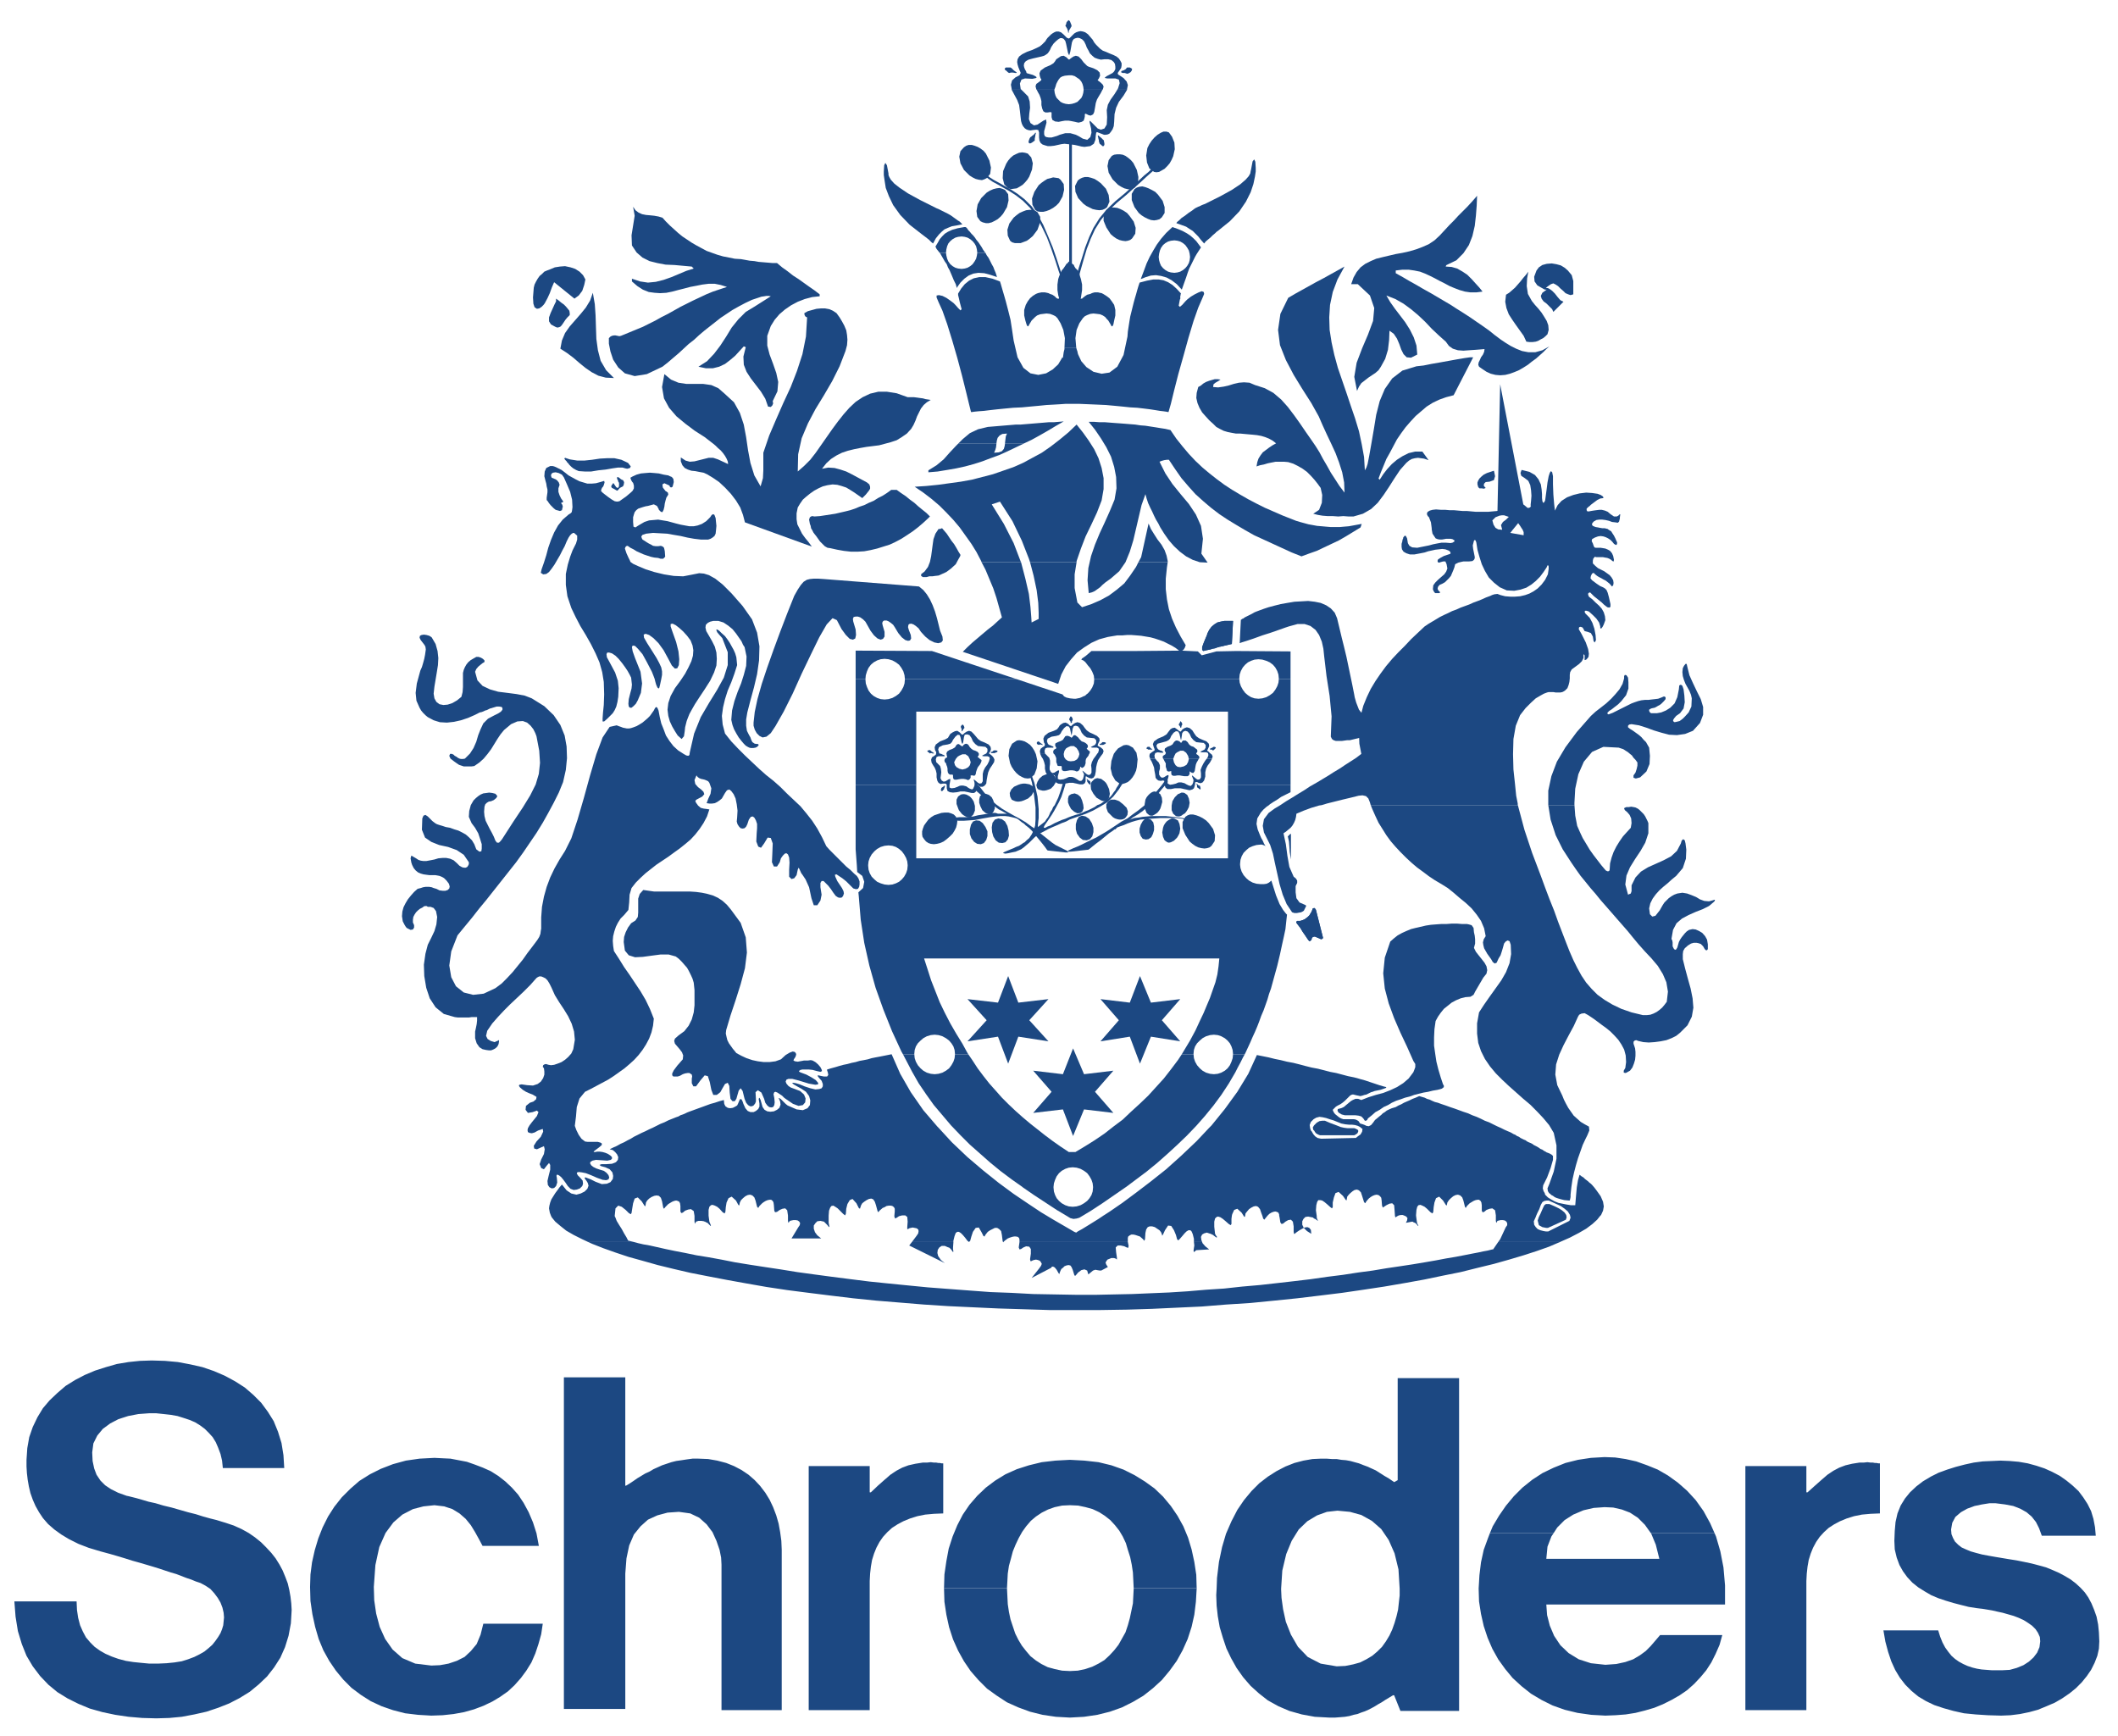
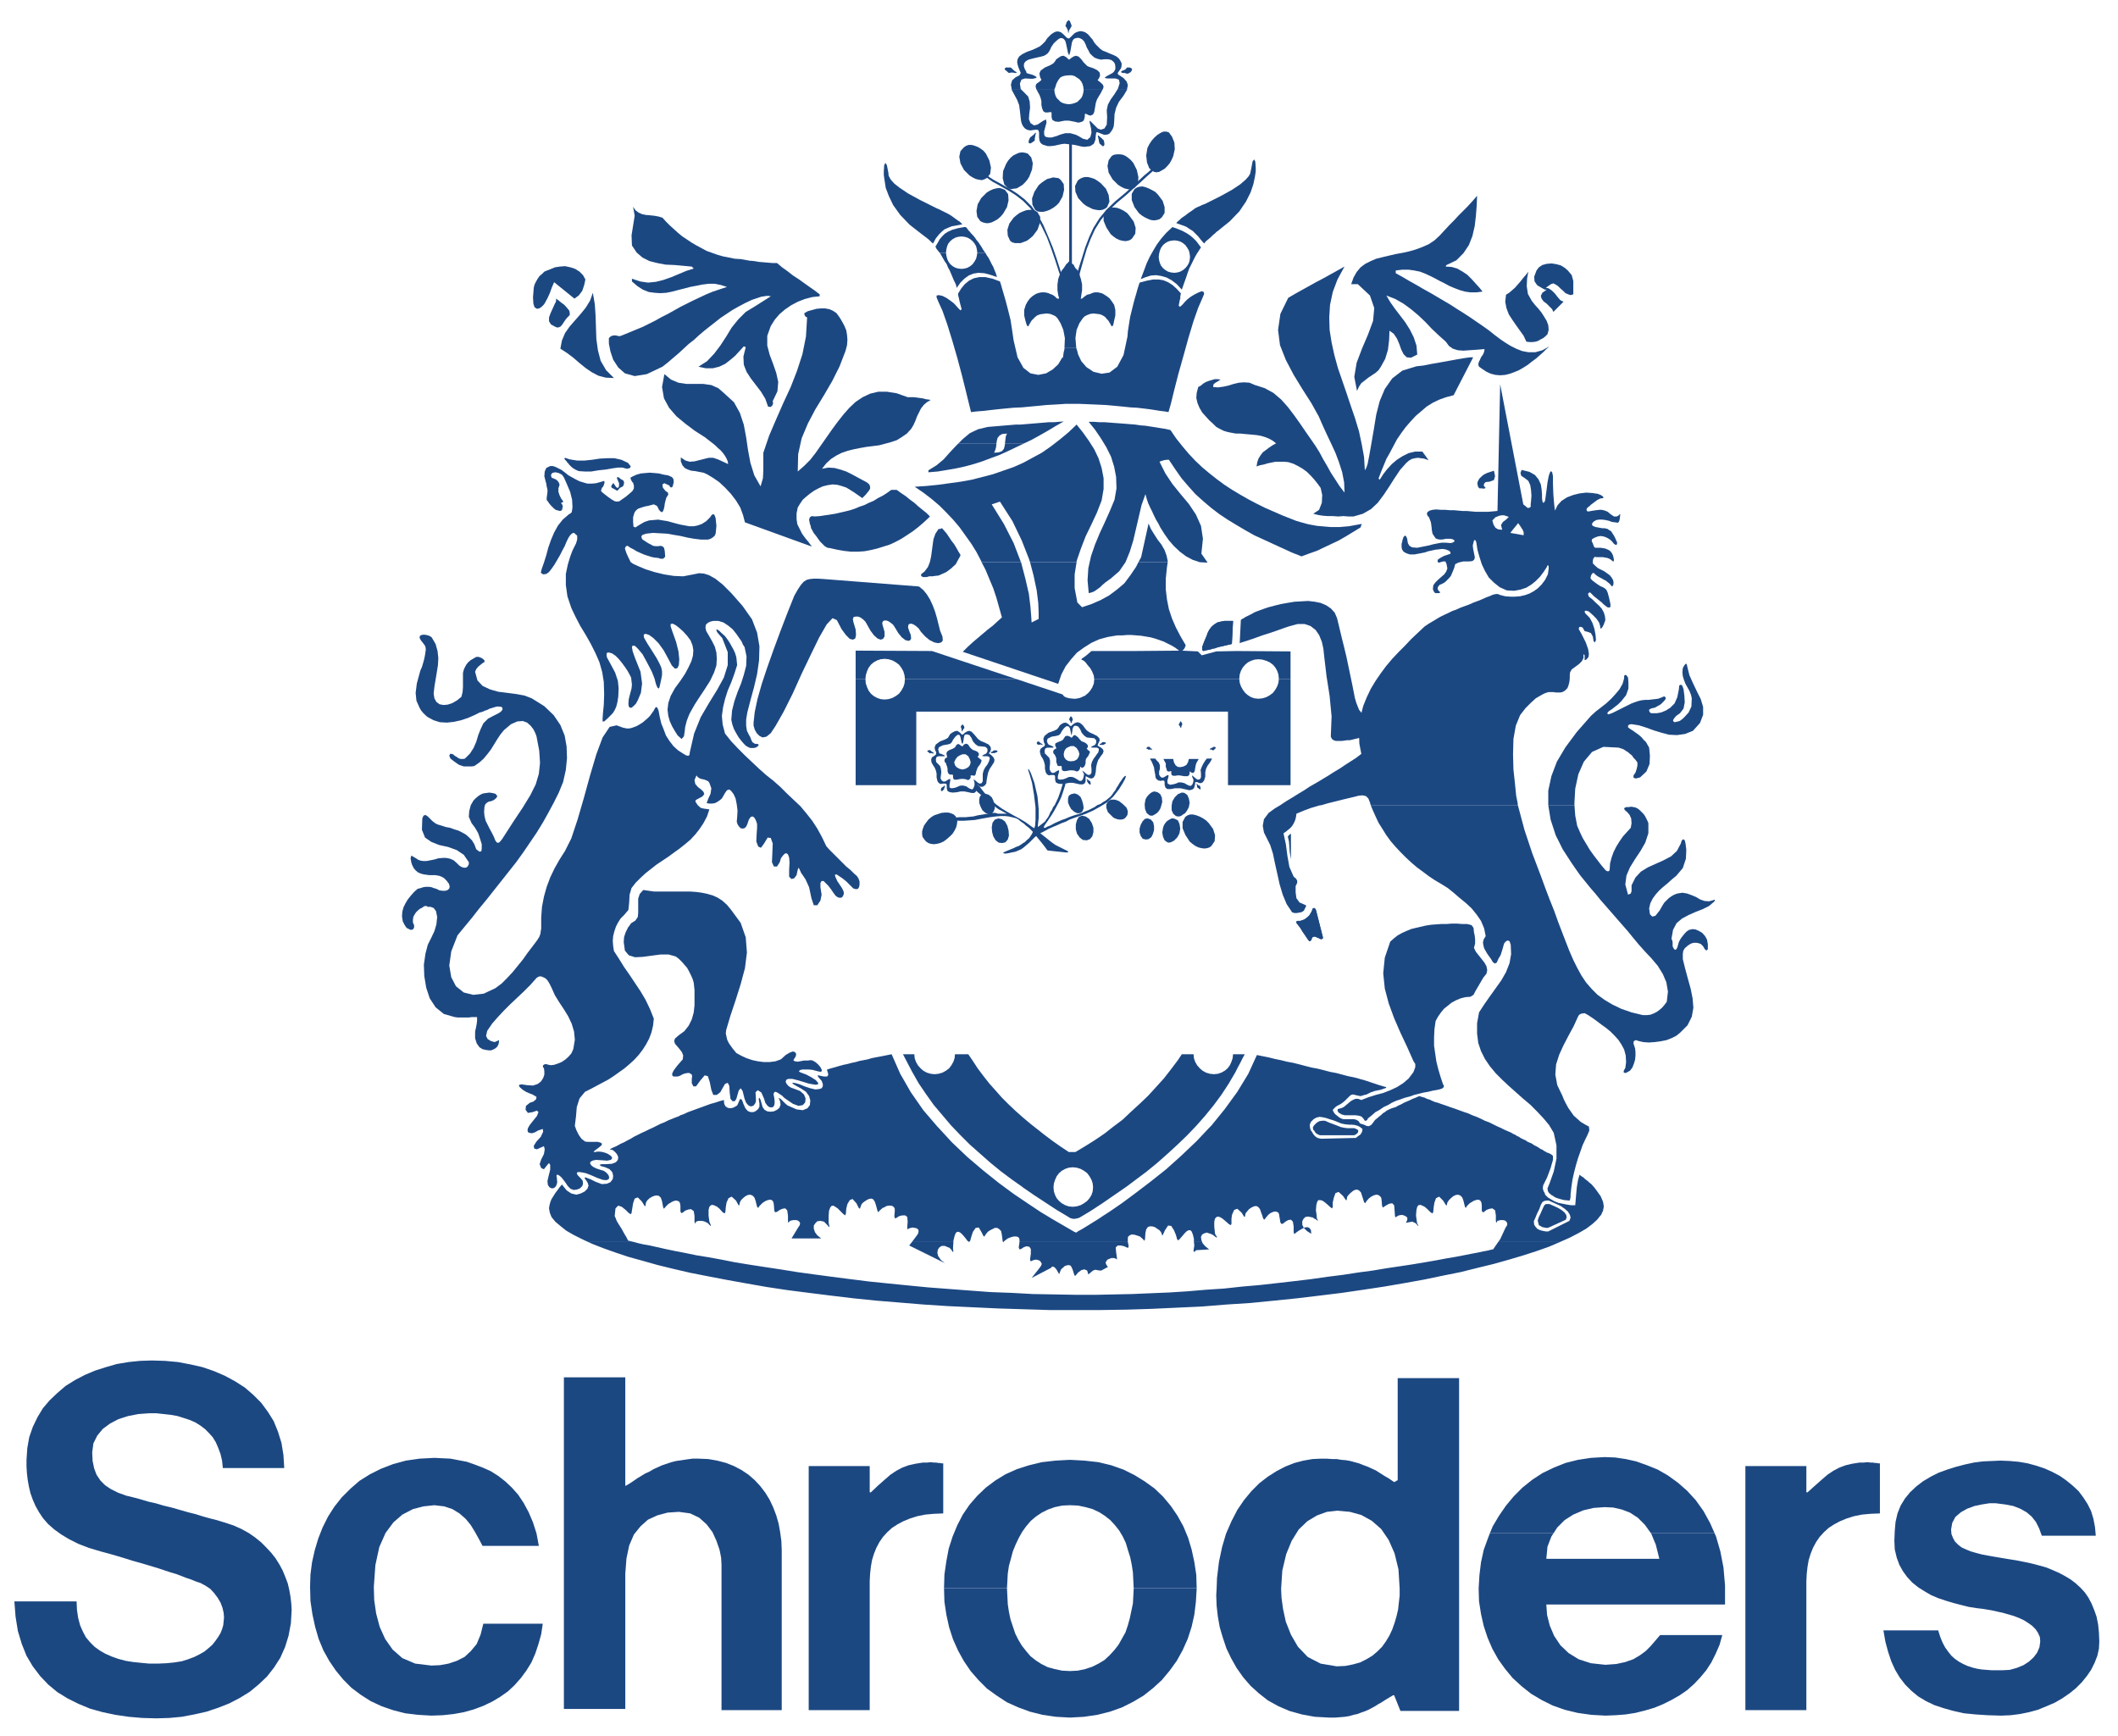
<svg xmlns="http://www.w3.org/2000/svg" viewBox="1.542 11.18 190.057 155.747" style="max-height: 500px" width="190.057" height="155.747">
  <g clip-rule="evenodd" fill-rule="evenodd">
    <path d="M0 0h192.756v192.756H0V0z" fill="#fff" />
    <path d="M98.045 36.327l.176.175.281-1.053.279-.983.281-.947.352-.913.385-.842.527-.842.631-.772.809-.773.841-.701.666-.596.633-.562.49-.456.352-.316.281-.246.141-.07v.035l-.211-.175v-.036l-.105.105-.247.246-.386.316-.491.456-.597.562-.666.597-.842.701-.807.772-.632.773-.526.842-.387.842-.351.912-.281.913-.315.983-.281 1.053zM96.852 36.397l.106-.105-.282-.913-.316-.983-.351-1.018-.421-1.017-.421-.983-.491-.912-.562-.772-.631-.632-.632-.491-.597-.386-.561-.316-.491-.281-.456-.246-.387-.245-.316-.246-.21-.281-.105.176.21.245.316.246.351.245.456.247.492.28.561.316.596.386.632.492.632.631.562.772.491.913.456.947.386 1.018.351 1.017.316.983.316.913zM97.484 34.993h.245V23.798h-.245v11.195zM52.984 105.322l.141-.843-.071-.737-.21-.701-.316-.668-.386-.631-.421-.633-.387-.63-.315-.702-.176-.351-.175-.281-.175-.176-.211-.106-.176-.07h-.175l-.14.07-.106.071-.561.632-.597.596-.596.563-.597.56-.562.563-.526.56-.526.598-.457.666-.105.457.14.279.281.176.351.105.07-.035.07-.035.106-.035.105-.07h.035v.14l-.035.211-.105.211-.07.07-.07.071-.106.07-.14.07-.176.069h-.21l-.246-.033-.316-.071-.28-.176-.246-.351-.141-.457v-.596l.071-.316.07-.35.035-.316v-.317h-.491l-.246.036h-.983l-.28-.036-.983-.281-.737-.596-.527-.806-.315-.948-.176-1.052-.035-1.02.14-.982.211-.807.316-.631.281-.597.175-.597.07-.667-.105-.526-.21-.28-.281-.106h-.246l-.105-.07h-.141l-.105.035-.14.106-.211.105-.175.14-.176.176-.14.21-.106.21-.035.247v.245l.106.246v.21l-.106.176-.21.035-.351-.176-.105-.14-.106-.176-.07-.14-.07-.14-.07-.456.035-.422.105-.385.176-.352.21-.351.281-.351.281-.316.316-.28.28-.07.211-.071.21-.035h.351l.211.035.176.071.245.07.281.14.281.035h.245l.211-.07.14-.141.036-.175-.071-.245-.21-.281-.106-.106-.105-.105-.105-.07-.14-.07-.176-.07-.175-.035-.211-.035h-.527l-.28-.036-.246-.035-.246-.07-.245-.106-.211-.175-.175-.21-.141-.281-.07-.21-.07-.386.07-.246.421.246.211.14.21.07.246.035h.246l.386-.07.351-.07.35-.105.387-.035h.316l.351.069.316.141.28.246.246.245.246.14.175.036h.14l.141-.071.07-.105.07-.14v-.176l-.456-.667-.632-.421-.772-.28-.807-.176-.702-.28-.562-.387-.28-.701.035-1.018.105-.246.175-.07.211.14.281.281.14.14.141.106.14.105.14.07.211.07.246.071.315.105.387.07.385.141.352.105.351.175.315.176.281.245.281.282.21.35.176.456.281.211.175-.035.035-.246v-.386l-.141-.456-.174-.526-.282-.492-.315-.421-.246-.562.035-.526.141-.527.245-.421.211-.21.211-.175.21-.141.246-.105.28-.036.246-.035.281.035.28.071.176.211-.106.175-.21.175-.246.106-.21.035-.175.105-.141.14-.07.211-.035.456.035.386.105.421.175.351.176.351.211.387.175.35.14.351.141.176h.175l.141-.141.14-.175 1.018-1.58.842-1.263.667-1.088.491-.982.281-.948.105-.983-.07-1.088-.246-1.298-.105-.281-.175-.351-.246-.316-.316-.28-.386-.141-.491.036-.562.245-.632.527-.315.386-.281.421-.281.456-.281.456-.316.422-.35.421-.386.35-.457.317-.245.035h-.702l-.211-.071-.21-.07-.211-.141-.245-.175-.316-.245-.106-.246.071-.175h.175l.141.07.105.105.14.07.14.105.141.071.14.035h.175l.176-.035.456-.456.316-.492.246-.561.176-.597.21-.527.246-.526.42-.421.597-.316.351-.176.211-.14.14-.175v-.141l-.07-.105-.211-.035h-.245l-.352.105-.105.035-.14.035-.14.071-.14.07-.141.035-.14.07-.176.07-.175.035-.492.246-.561.246-.632.21-.631.141-.632.07-.632-.036-.561-.175-.527-.281-.211-.175-.21-.21-.175-.211-.141-.246-.28-.632-.071-.701.105-.843.316-1.158.141-.315.105-.351.105-.387.07-.351.07-.491-.035-.246-.07-.14-.105-.14-.246-.316-.105-.211.035-.175.141-.07.21-.035.246.035.245.07.211.14.351.597.176.631.069.632-.034.632-.106.667-.105.632-.105.631-.07.632.07.421.175.316.281.211.351.069.386-.035.421-.14.421-.245.386-.316.106-.421.034-.457v-1.263l.071-.281.105-.245.141-.246.175-.211.211-.175.245-.141.246-.14h.21l.106.035.105.035.175.105.141.141v.14l-.176.106-.175.14-.21.176-.176.21-.106.246.211.772.456.491.667.316.737.211.842.105.808.105.736.14.632.246 1.123.701.842.808.597.877.386.948.175.983.035 1.052-.105 1.053-.245 1.088-.386.947-.457.913-.491.913-.491.877-.562.913-.596.877-.597.877-.632.877-.667.843-.666.842-.667.842-.667.843-.667.807-.631.807-.667.807-.632.772-.561 1.439-.176 1.263.176 1.052.421.809.702.56.842.211.948-.105L46 99.846l.562-.42.491-.492.491-.526.457-.562.456-.561.421-.597.456-.596.421-.562.176-.28.106-.281.034-.281.035-.176v-1.017l.071-.948.175-.912.246-.878.316-.842.385-.807.457-.807.491-.772.562-1.123.561-1.685.562-1.93.561-2.036.562-1.895.561-1.508.632-.948.631-.141.176.07.211.071.175.07.176.035.175.035h.21l.176-.035.211-.07.28-.106.246-.14.281-.175.21-.176.246-.21.211-.211.175-.246.175-.245.106-.211.105-.105.105.07.105.246.106.561.14.597.211.526.21.562.316.491.351.457.422.386.491.316.245.14.176.035.105-.07.035-.246.387-1.685.596-1.474.737-1.263.737-1.193.596-1.088.351-1.123v-1.158l-.491-1.263-.281-.316-.175-.211-.07-.176v-.069h.07l.175.105.211.21.316.281.21.28.211.316.175.316.176.316.14.316.105.351.035.351.035.351-.245.772-.281.772-.316.737-.245.772-.176.737-.105.772.07.772.211.807.561.703.597.631.631.632.632.596.632.597.632.561.667.527.631.561.597.597.596.561.597.562.526.632.526.666.457.702.421.772.386.807.281.316.351.351.386.387.386.385.386.386.386.317.316.315.245.211.141.21.105.281v.28l-.035.211-.105.176-.176.035-.245-.071-.281-.28-.351-.351-.351-.281-.316-.21-.21-.141-.141.035.036.176.174.386.422.632.14.28.036.211-.071.21-.105.141-.176.035-.175-.035-.211-.141-.21-.28-.211-.316-.245-.316-.246-.246-.176-.175h-.175l-.105.175v.386l.105.667-.105.526-.281.422h-.316l-.211-.632-.21-.983-.316-.702-.281-.421-.105-.14-.175-.386-.071-.105-.07.175-.105.492-.211.28-.245.07-.211-.21v-.632l.035-.631-.035-.457-.106-.281-.14-.105-.14.035-.176.176-.175.246-.105.35-.246.386h-.281l-.175-.386.035-.772.035-.912-.175-.491-.281-.036-.316.527-.28.386-.247-.105-.175-.456.035-.737.035-.457v-.386l-.105-.315-.14-.247-.141-.105-.175.035-.176.246-.14.421-.105.211-.141.14-.175.035-.176-.035-.14-.14-.14-.211-.071-.246.035-.351.036-.631-.071-.562-.105-.526-.175-.386-.211-.281-.175-.14-.211.07-.175.245-.141.247-.14.245-.211.175-.21.141-.211.105-.246.035h-.245l-.246-.035.141-.386.21-.456.071-.491-.176-.492-.105-.14-.141-.07-.175-.07-.141-.036-.175-.035-.175-.07-.141-.105-.105-.141-.176.422.071.351.245.28.281.211.21.21.071.211-.176.21-.526.281-.105.106.069.175.106.14.07.106.246.21.281.07.28.035.211.036-.211.631-.316.597-.35.526-.386.492-.422.456-.456.386-.526.421-.491.351-.527.386-.527.351-.526.351-.491.386-.491.386-.457.421-.421.421-.386.492-.175.596-.036.702-.07.667-.386.456-.316.316-.245.386-.175.351-.141.421-.105.421-.035.421.035.457.07.456.456.702.456.736.492.703.491.737.491.736.457.773.386.807.35.877-.07.633-.14.595-.211.561-.28.527-.316.493-.351.455-.386.422-.421.384-.456.387-.492.352-.491.349-.491.317-.527.281-.526.281-.527.279-.491.246-.492.598-.245.772-.07.841-.105.842.14.387.21.422.246.349.316.247.246.035h.912l.246.07.105.07v.141l-.246.211-.28.209-.176.14-.035.071H54.95l.175-.035h.246l.245.035.246.07.246.106.21.14.14.141v.14l-.105.106-.315.07-.492-.035-.526-.035-.316.07-.176.106-.035.138.105.176.176.141.281.14.316.106.351.105.245.176.176.209.07.211-.07.176-.211.07-.316-.035-.491-.176-.562-.246-.456-.174-.351-.07-.281-.035-.14.035-.035.105.105.174.211.211.21.246.035.282-.069.209-.211.21-.281.106-.281.035-.281-.105-.245-.246-.211-.315-.21-.281-.176-.211-.175-.141-.14-.07h-.071l-.035.105.035.176.035.422-.105.315-.175.175-.211.035-.211-.105-.14-.209-.035-.352.105-.457.141-.56v-.422l-.106-.176-.21.246-.246.317-.246-.106-.14-.351.14-.42.246-.492.07-.422-.07-.28-.246.106-.386.174-.245-.071-.035-.244.245-.386.386-.422.211-.455-.035-.247-.421.141-.316.176-.246.07-.21-.035-.14-.07-.036-.176.036-.176.14-.246.21-.279.456-.563.141-.351-.141-.139-.386.139-.42.07-.211-.279.035-.352.351-.281.316-.106.245-.209.035-.21-.351-.211-.28-.106-.316-.141-.281-.175-.246-.209-.105-.141.035-.105.211-.036.491.071.527.035.421-.141.28-.211.211-.316.105-.316v-.28l-.035-.281-.105-.141.035-.14.105-.071.141-.035.245.071.211.035.281-.035.316-.106.35-.14.316-.209.281-.247.281-.316.175-.385zM109.592 33.027l.035-.035.103-.14.211-.176.211-.175.211-.21.211-.176.141-.14.105-.07 1.086-.878.844-.877.596-.878.422-.842.246-.737.14-.667.069-.456v-.316l-.035-.561-.104-.211-.141.176-.14.737-.035.14-.036.211-.14.245-.281.316-.491.422-.738.491-1.018.561-1.402.702-.105.035-.176.07-.211.106-.106.035-.281.14-.279.211-.316.211-.317.245-.314.211-.211.21-.176.14-.07.106.49.175.387.141.316.21.281.176.244.245.246.246.247.315.281.316zM104.713 34.221l.316-.562.315-.526.386-.527.458-.526.56-.527.492.176.42.176.387.21.316.211.28.245.246.246.211.281.211.28-.387.597-.141.246h-.455l-.035-.281-.07-.281-.141-.245-.176-.246-.211-.176-.244-.14-.246-.07-.281-.035-.317.035-.246.07-.244.14-.211.176-.176.246-.105.245-.07.281-.035.281h-.807zM104.713 34.221l-.281.596-.246.667-.28.737.455-.176.457-.14.455-.035.457.07.493.141.455.246.457.35.455.491.211-.596.176-.491.14-.421.141-.386.176-.351.209-.422.14-.28h-.455v.035l-.035.281-.07.246-.141.245-.176.211-.211.175-.244.14-.246.071-.281.035-.317-.035-.246-.071-.244-.14-.211-.175-.176-.211-.105-.245-.07-.246-.035-.281v-.035h-.807z" fill="#1c4882" />
    <path d="M97.062 42.363v.14l-.07.281-.07.491h-.07l-.035.035v.035l-.317.527-.491.456-.596.351-.702.14-.702-.14-.632-.491-.526-.948-.351-1.509-.14-.948-.141-.912-.21-.842-.211-.808-.14-.491-.176-.597-.14-.491-.07-.21-.667-.246-.632-.141h-.561l-.492.106-.42.211-.387.315-.316.386-.28.457v.14l.07.281.07.315.035.141.141.526-.106.106-.21-.211-.246-.28-.175-.176-.281-.211-.351-.245-.351-.176-.316-.07-.211.035v.176l.176.421.351.771.421 1.194.456 1.474.457 1.579.421 1.579.35 1.404.282 1.158.175.702h.07l.246-.035.35-.035.492-.036.562-.069.631-.071.702-.07.737-.07.772-.035.737-.07.772-.071.702-.07.632-.035.596-.035.492-.035h1.193l.842.035.807.035.773.035.772.07.736.071.668.07.631.035.596.07.562.07.457.071.42.069.316.036.247.035.173.035h.035l.211-.737.282-1.158.386-1.509.455-1.614.458-1.65.455-1.509.421-1.193.352-.807.176-.421-.035-.176-.176-.07-.281.106-.352.175-.35.21-.316.246-.176.175-.281.317-.209.175-.105-.106.105-.561.035-.035v-.246l.035-.14v-.07l.035-.035-.386-.421-.387-.351-.387-.246-.42-.175-.421-.071h-.491l-.562.106-.666.175-.106.316-.105.351-.106.386-.105.351-.106.386-.105.421-.104.421-.105.421-.07.421-.071.456-.07.456-.035.457-.352 1.65-.56 1.053-.703.526-.702.105-.736-.175-.633-.422-.455-.526-.281-.597-.035-.105-.035-.176-.071-.21-.035-.14h-1.053zM85.867 33.87l-.14-.176-.141-.175-.069-.141-.036-.07.211-.35.175-.317.211-.245.246-.246.28-.175.386-.176.491-.14.597-.106h.106l.105.071.07.105.07.105.141.141.14.175.175.176.141.175.14.21.175.211.141.211.141.21.14.246.175.245.035.036h-.737v-.036l-.035-.28-.07-.281-.14-.246-.176-.21-.211-.176-.245-.14-.246-.07-.28-.035-.316.035-.246.07-.246.14-.21.176-.176.21-.105.246-.07.281-.035.28v.036h-.562z" fill="#1c4882" />
    <path d="M85.867 33.87l.035.035.14.245.141.246.141.246.175.246.105.28.141.246.105.246.106.245.175.422.175.35.07.246v.105l.351-.491.351-.351.386-.281.421-.175.456-.07.527.035.527.14.631.21-.035-.034-.035-.141-.07-.21-.105-.246-.106-.281-.14-.245-.14-.281-.141-.281-.175-.246-.106-.21h-.737l-.035.245-.07.281-.14.246-.176.246-.211.175-.245.141-.246.07-.28.035-.316-.035-.246-.07-.246-.141-.21-.175-.176-.246-.105-.246-.07-.281-.035-.245h-.562zM87.903 31.308l-.106-.105-.14-.141-.176-.105-.14-.105-.245-.176-.246-.176-.246-.14-.21-.105-.352-.175-.28-.141-.176-.07-.069-.035-1.404-.702-1.088-.596-.737-.492-.492-.386-.316-.351-.14-.245-.07-.176v-.14l-.141-.738-.14-.21-.105.21-.035.562v.316l.07.491.105.667.281.737.386.807.632.878.842.877 1.123.877.281.211.316.245.245.246.141.105.246-.456.28-.351.245-.245.247-.211.315-.14.352-.141.42-.07.527-.105zM60.108 112.375l.351-.176.351-.176.351-.138.351-.176.351-.141.176-.07.175-.07.21-.071.176-.105.211-.07.175-.071.211-.105.175-.068.386-.141.386-.141.386-.14.386-.141.386-.141.386-.105.421-.141.386-.103.036.349.105.211.21.141.211.035.245-.035.211-.106.175-.105.071-.141.175-.42h.141l.105.209.07.211.175.387.211.246.246.104h.281l.21-.104.21-.176.106-.211v-.281l-.07-.42.07-.105.105.211.176.631.175.246.246.14.28.036.316-.036.281-.14.211-.176.105-.281-.035-.282-.105-.244-.035-.07h.035l.14.07.141.139.175.176.141.14.175.141.807.352.561.07.421-.176.211-.281.035-.422-.105-.385-.281-.387-.421-.281-.386-.209-.246-.14-.14-.106-.035-.07h.105l.211.035.351.105.421.176.526.174.457.106.35-.036.211-.07.105-.174v-.211l-.105-.281-.246-.281-.105-.141v-.07h.07l.14.035.176.035.175.035H75.76l.106-.14-.035-.209-.071-.211v-.071l.351-.105.387-.105.35-.106.386-.105.351-.071.386-.105.351-.07.351-.104.386-.07.351-.071.351-.105.351-.07.386-.071.351-.07.351-.07.35-.071.773 1.754.948 1.651 1.123 1.615 1.263 1.473.105.105H60.108zM110.047 112.375l.211-.211 1.193-1.473 1.123-1.545.983-1.615.771-1.683.527.105.526.106.562.14.526.106.562.14.561.104.562.14.526.141.562.141.561.105.562.141.526.14.562.106.526.139.527.14.525.106.281.07.352.105.387.106.42.141.422.14.419.141.352.105.281.071-.035.07-.176.068-.316.106-.35.07-.175.035-.176.07-.141.036-.14.07-.141.07-.141.071-.174.035-.21.07-.176.035-.141-.035-.176-.035-.14-.035-.139-.035h-.105l-.106.035-.105.07-.246.246-.211.209-.211.176-.209.141-.211.105-.176.105-.141.141-.14.141.035.105.07.139.106.14.175.141.176.141.176.105.209.071h.947l.176.035.141.07.105.07.07.106.071.105.246.071.176.068.138.07.211.035.211-.105.176-.209.176-.246.176-.141.208-.176.176-.14.141-.141.176-.105.175-.139.211-.105.245-.106.351-.105.246-.141.244-.105.246-.141.247-.106.246-.105.281-.139.279-.105.317-.141.246.071.246.07.209.105.246.071.211.103.246.106.281.07.279.105.422.141.387.141.42.14.387.141.384.141.422.138.387.176.385.141.387.175.351.176.385.141.351.176.352.173.316.141h-12.529l-.07-.07-.211-.106-.246-.07-.28-.035h-.281l-.316-.033-.352-.071-.349-.14-.352-.141-.352-.105-.314-.106-.316-.07-.282-.035-.281.07-.244.141-.246.246-.106.279.036.246h-9.055zM50.984 120.271l-.106-.281-.07-.385.035-.246.071-.281.105-.281.175-.279.176-.282.211-.281.175-.246.21-.244.421.525.422.281.456.106.386-.106.35-.175.247-.246.105-.28-.07-.246-.106-.176-.105-.14-.071-.106.036-.07h.07l.176.07.28.106.422.211.561.211.456-.035.316-.141.211-.281.035-.282-.07-.314-.246-.281-.386-.176-.386-.106-.141-.105.176-.07h.421l.526-.035.352-.141.175-.209.035-.246-.105-.246-.176-.211-.21-.176-.281-.07.14-.071.211-.103.175-.07.141-.071.315-.176.316-.14.316-.176.281-.141.281-.175.281-.139.21-.105.21-.106.316-.141.351-.175.316-.141h25.654l1.194 1.299 1.403 1.334 1.404 1.193 1.404 1.123 1.333.983 1.298.877 1.159.771.526.316H82.814l-.035-.035h-.281l-.14.035h-.562l.036-.386v-.244l-.071-.141-.14-.105-.141-.036h-.175l-.211.036-.175.105-.175.07-.281.244-.106.141-.069-.105-.141-.526-.105-.316-.141-.211-.175-.07-.211.035-.21.105-.211.141-.176.14-.105.176-.07.211-.035.106-.105-.071-.211-.422-.35-.386-.247.105-.21.352-.105.422-.035.455-.07.14-.176-.14-.281-.282-.21-.209-.21-.14-.176-.106-.176.036-.105.14-.105.279-.036.457h-3.65v-.035l-.069-.457-.176-.174-.246.036-.245.105-.246.174-.175.035-.07-.141-.036-.49-.034-.246-.071-.14-.14-.106h-.14l-.176.035-.176.071-.175.105-.14.105-.246.247-.106.175-.105-.105-.14-.563-.105-.279-.176-.176-.21-.07-.211.035-.211.106-.21.175-.175.174-.106.211-.035.176-.035.105-.071-.07-.21-.387-.386-.349-.28.14-.176.385-.07.422-.035.42-.071.141-.175-.106-.281-.314-.21-.176-.211-.106-.21-.07-.141.035-.14.141-.071.281v.525h-1.263l-.07-.421-.246-.174-.245.035-.281.103-.21.176-.141.035-.07-.14v-.49l-.035-.247-.07-.14-.141-.07-.14-.036-.175.036-.176.07-.176.105-.175.106-.246.246-.141.176-.069-.106-.105-.562-.106-.317-.176-.174-.21-.035-.21.035-.246.106-.211.139-.175.175-.105.176-.035.211-.036.141-.07-.071-.246-.386-.35-.35-.281.104-.14.421-.07.422-.071.455-.07.106-.176-.106-.28-.279-.351-.281-.316-.106-.246.246-.07.666h-5.72zM100.537 120.271l.596-.386 1.123-.772 1.228-.912 1.334-1.017 1.37-1.088 1.369-1.229 1.367-1.299 1.123-1.193h9.055v.035l.07.211.07.07.141.247.176.208.209.141.316.07 3.123-.07.176-.141.246-.173.141-.246.035-.247-.141-.105h12.529l.35.176.316.14.176.071.141.07.174.106.175.07.141.105.176.069.14.105.141.07.141.071.174.07.14.106.141.07.176.07.14.07.141.106.14.07.139.071.176.105.14.104.176.07.141.105.141.071.105.07.105.035.174.07.176.106.07.07.036.035v.352l-.211.736-.315.842-.351.703-.036.279.071.247.105.175.035.141.246.246.28.174.316.176.352.14.349.071.352.07.422.07h.385l.07-.842.07-.773.106-.631.14-.492.176.141.176.105.14.141.141.105.139.106.105.105.141.106.105.105.211.244.211.281.176.246.174.247.105.244.106.246.035.211.035.211-.07.384-.176.387-.07.07h-2.702l-.035-.105-.175-.281-.282-.244-.349-.246-.387-.176-.387-.176-.314-.141h-.176l-.211.036-.176.105-.14.246-.141.387-.174.349-.105.246h-3.616v-.035l-.07-.457-.246-.174-.246.036-.279.105-.211.174-.141.035-.07-.141v-.49l-.035-.246-.071-.14-.14-.106h-.141l-.176.035-.174.071-.175.105-.176.105-.246.247-.106.175-.07-.105-.141-.563-.103-.279-.176-.176-.211-.07-.211.035-.211.106-.209.175-.175.174-.141.211-.035.176-.035.105-.071-.07-.246-.387-.349-.349-.282.14-.14.385-.071.422-.035.42-.07.141-.176-.106-.316-.314-.209-.176-.211-.106-.176-.07-.176.035-.105.141-.071.281-.035.455v.07h-1.017l-.176-.07h-.174l-.176.035-.07.035h-.281v-.035l-.035-.49-.036-.422-.175-.176-.246.036-.28.14-.211.141-.105.07-.07-.176-.036-.457-.035-.246-.105-.138-.141-.106-.174-.035-.175.035-.176.07-.176.106-.176.139-.211.246-.103.175-.106-.105-.175-.561-.106-.316-.176-.176-.176-.07-.21.035-.174.106-.211.175-.141.141-.14.176-.036.209-.035.14-.07-.07-.246-.35-.385-.351-.281.105-.141.387-.105.455v.422l-.071.105-.14-.105-.315-.281-.211-.176-.211-.141-.175-.035h-.176l-.106.176-.07.281-.035.455.07.492h-3.367v-.105l-.07-.176-.141-.07-.14-.035-.176.035-.176.07-.176.106-.14.14-.036.035h-.455l-.105-.281-.106-.314-.175-.211-.176-.07-.209.035-.211.105-.211.141-.176.209-.14.176-.036.21h-.14l-.176-.281-.385-.349-.281.105-.176.385-.035.14h-11.545z" fill="#1c4882" />
    <path d="M54.317 122.623l-.525-.246-.773-.387-.666-.385-.527-.421-.456-.385-.316-.387-.07-.141h5.72v.036l.07.14.105.282.211.349.246.387.21.387.211.349.105.211.07.106h.07l.141.035.281.07h-4.107zM83.375 122.623l.422-.562.14-.209.035-.211-.035-.141-.14-.105-.176-.036-.175-.035-.175.035-.141.036-.105.07h-.07v-.176l.035-.49-.035-.422-.141-.106h12.669l.526.317.843.49.668.387.419.246.176.07.141-.105.385-.211.632-.387.842-.525.422-.282h11.545l-.035.282v.455l-.07.105-.174-.105-.317-.279-.211-.176-.211-.141-.21-.07-.139.035-.141.141-.07.281v.455l.07.633.071.138.105.141-.035.07-.246-.175-.071-.071-.105-.035-.105-.068h-.036l-.316-.106-.244.071-.176.103-.105.211.035.281.07.176h-.738v-.281l-.104-.42-.105-.246-.106-.106h-.175l-.176.106-.176.176-.176.209-.244.281-.141.14-.105-.105-.106-.387-.175-.42-.246-.386-.282-.036-.279.422-.176.385-.07.106-.035-.139-.071-.176-.14-.176-.211-.14-.209-.141-.246-.07h-.211l-.176.07-.141.211-.07.316-.035.561-.07.141-.104-.141-.281-.246-.211-.07-.211-.071-.176-.035h-.174l-.14.07-.141.106-.035.14v.352h-9.721v-.211l-.035-.141-.106-.105-.176-.035h-.175l-.175.035-.211.07-.175.071-.281.211-.105.105h-.035l-.035-.07-.07-.563-.071-.349-.175-.176-.176-.106h-.21l-.211.106-.21.105-.211.141-.141.176-.105.138-.035.106-.105-.035-.175-.35-.247-.422-.28.035-.246.352-.14.42-.106.387-.104.105-.141-.105-.211-.282-.21-.246-.176-.174-.175-.105h-.14l-.141.105-.105.28-.105.422v.105h-3.721zM135.982 122.623l.176-.246.49-1.053.141-.211v-.175l-.07-.139-.141-.106-.176-.035h-.209l-.14.035-.141.036-.07.138-.035.035-.036-.173v-.458h3.616l-.035.106-.176.387.035.314.141.211.173.176.246.105.282.071.211.035H140.475l1.894-.947.106-.282-.036-.176h2.702l-.28.352-.422.385-.56.422-.668.386-.807.42-.877.387h-5.545zM63.863 120.271v.528l.035.174.036-.035.069-.139.211-.07h.281l.211.035.07.035h.035l.105.068.105.035.071.071.21.211.035-.036-.07-.175-.07-.174-.071-.528h-1.263zM72.25 120.271v.458l.036.173.035-.035.105-.138.141-.036.175-.035h.211l.175.035.141.106.07.139-.035.175-.141.211-.596.983h2.667l-.351-.282-.211-.279-.105-.316v-.282l.141-.21.175-.174.281-.035.315.07.035.033.07.07.071.071.105.105.176.211.035-.035-.035-.176-.036-.176v-.631h-3.65zM81.796 120.271v.071l.071.176.14-.071.21-.14.141-.036h-.562zM113.135 120.271l.035.071.07.035.035-.106h-.14zM114.82 120.271l.071.247.105.105.106-.141.173-.211h-.455zM116.33 120.271l.033.141.071.455.105.141.141-.035.211-.174.246-.141.246-.035.174.176.07.42v.492l.035.176h.07l.071-.071.14-.105.211-.141.246-.14.209-.106.246-.035.176.07.141.176.035.352-.387-.246-.281-.282-.139-.281v-.314l.106-.211.174-.176.246-.035.351.07h.035l.071.035.07.071.106.035.244.176v-.036l-.071-.14-.035-.141v-.141h-3.367zM126.717 120.271l.035.141.07-.035.106-.07.07-.036h-.281zM127.594 120.271l.14.071.106.14-.035.211-.106.209.563-.103h.035l.105.068.104.035.105.071.176.211.035-.036-.105-.175-.035-.174-.071-.528h-1.017z" fill="#1c4882" />
    <path d="M54.317 122.623l.387.176.983.385 1.087.386 1.158.387 1.264.35 1.368.386 1.439.352 1.509.35 1.614.316 1.65.316 1.755.317 1.79.314 1.86.281 1.93.247 1.965.246 2.036.244 2.07.211 2.141.175 2.14.176 2.176.141 2.246.105 2.246.104 2.282.07 2.281.071h4.632l2.317-.036 2.246-.07 2.246-.105 2.246-.104 2.176-.176 2.175-.14 2.141-.211 2.07-.211 2.036-.244 2-.246 1.931-.282 1.86-.281 1.824-.314 1.756-.317 1.683-.351 1.58-.317 1.543-.385 1.44-.351 1.369-.385 1.299-.387 1.191-.386 1.09-.385.982-.422h-5.545l-.457.666h-.07l-.141.035-.281.071-.385.07-.492.105-.56.106-.703.14-.737.141-.842.141-.912.173-1.017.176-1.053.176-1.158.176-1.194.176-1.263.211-1.299.173-1.369.211-1.404.176-1.473.211-1.475.176-1.543.176-1.545.173-1.615.141-1.613.176-1.615.105-1.649.141-1.65.105-1.684.071-1.65.07-1.649.035-1.65.035h-1.648l-1.966-.035-1.965-.035-1.93-.105-1.895-.071-1.895-.14-1.861-.141-1.86-.141-1.789-.175-1.755-.174-1.72-.176-1.684-.211-1.65-.211-1.579-.211-1.544-.211-1.509-.244-1.404-.211-1.368-.211-1.299-.211-1.228-.244-1.159-.211-1.087-.176-1.018-.211-.913-.175-.842-.176-.772-.174-.631-.141-.597-.105-.456-.105-.386-.106h-4.107z" fill="#1c4882" />
    <path d="M83.375 122.623l-.245.316 3.194 1.579-.351-.28-.246-.351-.07-.282.035-.281.141-.211.209-.138h.282l.315.138h.035l.071.035.07.071.07.07.176.246.035-.07-.035-.176v-.176l.035-.49h-3.721zM91.553 122.623v.035l.035-.035h-.035zM93.027 122.623l-.07.49.07.176.14-.035.21-.141.246-.103.281.035.14.209v.422l-.07.492.035.174h.071l.14-.071.105-.033.175-.035.176.035.175.069.106.14.07.141-.07.176-.176.246-.667.842 1.755-.913.07-.105h.105l.141.07.175.211.176.315.07.07.035-.141.07-.173.071-.141.14-.106.14-.14.176-.07.176-.036.174.036.105.14.106.246.14.455.071.106.105-.106.176-.211.281-.209.28-.07.246.106.105.349.422-.349.209-.071.176.035.211.036h.14l.596-.317-.139-.211-.07-.176.07-.14.104-.139.176-.07.175-.071h.211l.141.036.105.07.036.035v-.176l-.071-.492-.035-.422.176-.174h.279l.317.071.211.103.14.035.035-.173-.07-.352h-9.721zM108.678 122.623l.035.316-.035.209-.035.247.035.14.211-.176 1.158-.07-.35-.279-.246-.281-.035-.106h-.738zM8.415 154.875l.035.771.105.702.175.668.246.56.281.528.386.455.386.386.491.352.491.279.562.246.597.211.666.176.667.105.702.071.737.07h.772l.772-.035.702-.07.667-.106.562-.176.561-.211.491-.246.422-.244.385-.316.316-.281.281-.352.246-.35.211-.351.14-.352.105-.349.035-.352.035-.352-.035-.419-.105-.457-.175-.456-.247-.421-.315-.422-.351-.385-.421-.281-.456-.246-.421-.141-.422-.174-.421-.14-.456-.176-.456-.176-.491-.141-.527-.175-.527-.176-.561-.174-.596-.176-.597-.176-.632-.175-.667-.211-.702-.211-.736-.211-.773-.209-1.053-.317-.912-.351-.842-.42-.702-.422-.631-.455-.562-.492-.457-.528-.35-.525-.316-.562-.246-.561-.211-.596-.14-.597-.105-.598-.07-.596-.036-.595v-.598l.071-1.053.175-.982.316-.912.421-.877.491-.809.597-.701.702-.666.737-.633.842-.525.877-.457.913-.387.982-.314.983-.282 1.054-.176 1.017-.105 1.053-.035 1.193.035 1.158.105 1.123.211 1.088.247 1.018.349.982.422.912.492.878.561.772.666.702.703.597.807.526.841.386.948.316 1.019.175 1.088.071 1.156h-5.51l-.07-.666-.14-.595-.211-.563-.211-.49-.281-.457-.351-.387-.35-.35-.422-.316-.456-.281-.491-.211-.527-.174-.561-.176-.596-.105-.632-.071-.667-.07h-.667l-.948.07-.912.176-.877.281-.737.385-.667.492-.492.596-.351.703-.105.807.036.771.14.666.211.563.35.525.421.422.527.352.632.316.772.279.176.036.28.07.421.105.491.141.597.176.631.14.703.209.736.176.737.211.738.211.702.176.666.211.632.174.562.14.456.141.351.105.736.246.702.317.632.349.561.387.562.455.456.457.457.492.386.491.35.562.281.526.246.597.211.561.14.597.105.596.07.598.035.595-.07 1.194-.21 1.123-.316 1.017-.421.948-.562.877-.632.808-.737.701-.807.666-.912.563-.948.49-.982.387-1.053.351-1.088.245-1.123.211-1.123.105-1.158.035-1.263-.035-1.228-.105-1.194-.176-1.158-.244-1.123-.317-1.018-.422-.983-.49-.912-.562-.807-.666-.737-.772-.667-.879-.562-.947-.421-1.053-.351-1.158-.21-1.299-.106-1.367h5.581zM44.842 149.891l-.316-.596-.351-.633-.385-.631-.457-.562-.561-.49-.632-.387-.737-.246-.877-.104-.983.104-.948.246-.947.492-.807.701-.702.947-.561 1.264-.351 1.615-.141 1.965.036 1.194.175 1.193.316 1.193.491 1.088.667.947.877.772 1.158.492 1.439.174.772-.033.773-.141.736-.246.702-.352.562-.525.526-.633.351-.842.246-.982h5.334l-.141.947-.245.877-.281.844-.351.807-.456.736-.491.666-.562.633-.596.56-.703.493-.701.421-.807.385-.843.317-.877.246-.947.173-.983.106-1.018.035-1.193-.07-1.158-.139-1.088-.281-1.018-.352-.982-.457-.878-.56-.843-.631-.736-.738-.667-.807-.597-.877-.526-.947-.421-1.018-.316-1.088-.245-1.123-.176-1.193-.035-1.264.035-1.123.141-1.088.245-1.088.316-1.052.386-.983.491-.982.562-.879.666-.842.772-.771.808-.704.947-.595.983-.492 1.088-.42 1.158-.317 1.228-.176 1.334-.07.702.035.737.035.737.141.736.141.702.246.737.281.702.315.667.421.631.491.597.562.562.631.491.738.456.842.387.912.315.983.211 1.123h-5.054zM52.142 134.766h5.51v9.72h.07l.351-.211.316-.211.351-.244.35-.211.351-.211.387-.175.35-.211.386-.174.387-.176.421-.141.42-.14.422-.106.492-.07.456-.07.526-.071h.526l.878.036.807.14.807.211.702.281.667.35.631.422.562.49.491.527.456.598.387.631.315.666.281.738.211.737.14.771.105.774.035.806v14.389h-5.404v-13.055l-.035-.633-.141-.701-.28-.806-.351-.774-.527-.701-.666-.596-.807-.386-1.019-.141-1.017.07-.913.246-.842.385-.667.598-.596.736-.422.982-.245 1.159-.105 1.369v12.142h-5.51v-29.759zM86.253 153.682l.036-1.229.175-1.193.21-1.123.351-1.088.422-1.018.491-.947.597-.877.701-.809.772-.736.843-.633.912-.56 1.018-.457 1.088-.35 1.158-.281 1.228-.141 1.298-.07 1.299.07 1.263.141 1.158.281 1.088.385.983.492.912.561.879.632.771.737.701.842.598.878.525.948.422 1.017.317 1.053.244 1.123.176 1.158.035 1.194h-5.651l-.035-.703-.035-.702-.105-.701-.139-.668-.211-.666-.176-.597-.281-.596-.314-.528-.387-.49-.422-.457-.49-.385-.492-.316-.596-.281-.633-.176-.666-.141-.738-.033-.701.033-.667.141-.597.211-.561.281-.527.352-.456.385-.421.492-.351.49-.315.562-.282.596-.245.598-.176.666-.175.633-.105.701-.035.666-.035.633h-5.651z" fill="#1c4882" />
    <path d="M86.253 153.682v.035l.036 1.193.175 1.158.245 1.123.352 1.088.456 1.018.526.947.597.877.701.807.773.773.877.631.913.596 1.017.457 1.053.386 1.123.28 1.193.176 1.263.07 1.263-.07 1.194-.176 1.123-.28 1.088-.386.982-.492.947-.561.844-.666.807-.738.701-.842.633-.877.525-.947.457-1.018.352-1.088.244-1.088.141-1.158.07-1.193v-.035h-5.651v.035l-.035.666-.035.668-.139.666-.14.666-.176.633-.211.63-.316.563-.315.561-.386.492-.422.455-.455.422-.528.316-.56.279-.633.211-.666.141-.703.035-.701-.035-.667-.141-.632-.175-.561-.28-.492-.316-.491-.387-.386-.455-.386-.492-.316-.526-.28-.562-.211-.631-.211-.633-.14-.666-.105-.703-.035-.701-.035-.701v-.035h-5.651zM110.715 153.717l.035-.947.174-1.44.281-1.334.352-1.193.49-1.123.527-1.018.596-.877.668-.806.701-.704.772-.595.773-.492.807-.42.806-.317.809-.211.806-.14.772-.036h.492l.49.036h.422l.42.07.422.035.387.07.385.106.386.105.352.141.385.141.386.173.387.176.385.246.387.246.421.246.455.315.317-.176v-9.158h5.51v18.881h-5.334l-.106-1.721-.351-1.437-.526-1.194-.668-.982-.842-.738-.947-.526-1.017-.281-1.123-.106-.948.106-.879.316-.877.526-.771.738-.633 1.018-.49 1.191-.352 1.475-.105 1.615h-5.789zM110.715 153.717l-.035.595.035.948.105.947.174.984.281.948.317.947.42.877.492.877.596.844.668.771.736.666.807.633.949.525.982.422 1.123.315 1.158.211 1.297.07h.528l.457-.035.42-.035.421-.071.352-.105.35-.071.351-.138.317-.106.314-.14.281-.141.317-.176.279-.175.316-.176.317-.209.351-.211.35-.211h.105l.563 1.404h5.264v-10.984h-5.334v.631l-.071.632-.07.631-.141.596-.175.598-.211.595-.246.528-.315.525-.351.492-.422.422-.455.385-.528.316-.56.282-.633.175-.701.139-.772.035-1.439-.244-1.158-.598-.877-.912-.631-1.088-.457-1.158-.246-1.123-.141-1.017-.035-.737v-.105h-5.789zM135.244 148.732l.246-.595.563-.948.631-.914.701-.841.773-.772.877-.703.912-.596 1.018-.49 1.053-.422 1.123-.281 1.158-.176 1.228-.07.948.035.947.141.947.211.983.351.949.385.912.527.877.631.842.738.773.842.701.983.596 1.087.387.877h-5.721l-.525-.736-.633-.631-.701-.457-.737-.281-.773-.176-.772-.035-.982.07-.912.211-.912.387-.774.49-.666.668-.316.49h-5.721z" fill="#1c4882" />
    <path d="M135.244 148.732l-.176.457-.384 1.053-.246 1.123-.141 1.158-.07 1.194.035 1.158.176 1.123.246 1.088.349 1.053.422.982.527.947.631.877.668.807.807.738.842.666.947.563.982.49 1.088.387 1.158.281 1.229.174 1.264.07.912-.035.912-.07.877-.139.844-.211.841-.246.772-.316.773-.385.737-.422.666-.457.632-.561.561-.595.527-.633.455-.701.387-.774.352-.806.244-.877h-5.58l-.42.492-.422.49-.455.457-.527.385-.596.351-.703.246-.807.176-.982.071-1.299-.141-1.088-.352-.912-.56-.737-.703-.562-.842-.387-.912-.244-.947-.07-.95h16.037v-1.718l-.141-1.616-.279-1.437-.387-1.334-.14-.317h-5.721l.035.036.422 1.017.316 1.264h-10.142l.105-1.088.35-.912.211-.317h-5.721zM158.162 142.732h5.473v2.352h.105l.668-.598.596-.527.527-.455.526-.352.527-.279.561-.211.597-.141.666-.105h.387l.316-.035.28.035h.211l.175.035h.141l.176.035h.14v4.493l-.843.035-.772.07-.701.141-.668.209-.596.246-.527.281-.49.316-.422.385-.385.422-.316.455-.282.527-.211.526-.175.562-.106.598-.07.631-.035.666v11.582h-5.473v-21.899zM175.463 157.471l.176.562.211.526.244.457.281.386.281.35.315.281.351.246.387.211.385.174.422.141.422.105.419.07.457.036.457.035h.948l.666-.035.631-.176.597-.244.491-.317.421-.386.317-.42.211-.493.068-.527-.033-.385-.176-.386-.211-.317-.316-.314-.35-.246-.387-.246-.457-.211-.455-.174-.492-.141-.49-.14-.492-.106-.457-.105-.42-.071-.422-.07-.315-.035-.281-.035-.668-.106-.701-.176-.666-.173-.703-.211-.631-.211-.668-.282-.596-.349-.56-.352-.528-.422-.457-.49-.384-.527-.317-.561-.246-.668-.176-.736-.035-.771.035-.879.071-.807.175-.771.282-.704.386-.63.456-.561.562-.527.596-.457.701-.42.703-.352.772-.281.771-.244.809-.211.806-.176.807-.105.808-.036.772-.035.842.035.806.071.809.14.771.211.737.244.703.317.666.351.596.42.562.457.526.493.421.56.387.598.315.631.211.701.14.738.07.772h-4.843l-.244-.667-.282-.562-.386-.49-.455-.387-.563-.316-.631-.246-.738-.139-.842-.106h-.56l-.668.106-.666.139-.668.246-.561.316-.492.422-.279.525-.106.598.035.42.141.351.174.315.281.281.316.246.387.176.42.176.492.14.526.139.562.106.596.105.633.106.63.105.666.105.704.141.666.141.668.175.63.174.598.246.561.246.527.282.525.316.457.35.42.386.387.42.316.457.28.528.246.595.211.596.14.703.071.701.035.807-.035.668-.141.631-.246.633-.316.631-.385.562-.457.561-.526.527-.562.455-.666.457-.668.385-.736.316-.772.317-.773.211-.842.173-.842.106-.842.035-1.193-.035-1.088-.07-1.053-.104-.947-.211-.879-.246-.842-.281-.736-.352-.701-.42-.598-.492-.56-.56-.493-.633-.421-.701-.35-.772-.281-.842-.246-.914-.176-1.017h4.914zM74.111 142.732h5.474v2.352h.106l.632-.598.596-.527.526-.455.527-.352.526-.279.562-.211.631-.141.667-.105h.387l.315-.035.281.035h.21l.176.035h.14l.175.035h.141v4.493l-.842.035-.772.07-.702.141-.667.209-.596.246-.527.281-.491.316-.421.385-.386.422-.316.455-.281.527-.211.526-.175.562-.105.598-.07.631-.036.666v11.582h-5.474v-21.899zM78.322 72.123V69.56l6.844.035 7.615 2.528H82.744l-.036-.352-.104-.351-.176-.315-.211-.281-.28-.211-.316-.175-.351-.105-.351-.036-.351.036-.316.105-.315.175-.246.211-.211.281-.14.315-.106.351-.034.352h-.878zM99.729 72.123l-.034-.316-.14-.351-.176-.316-.211-.246-.106-.14-.14-.176-.176-.14-.174-.07.069-.106.105-.07.246-.175.492-.422h3.895l4.211-.035 1.439.07.352.351 1.299-.351 1.789-.035 4.879.035v2.493h-1.053v-.071l-.035-.35-.106-.317-.175-.315-.211-.246-.282-.211-.314-.14-.352-.105-.351-.035-.35.035-.316.105-.282.14-.246.211-.211.246-.173.315-.106.317-.035.35v.071H99.729z" fill="#1c4882" />
    <path d="M78.322 81.633v-9.51h.878l.034.385.106.316.14.316.211.281.246.21.315.176.316.105.351.035.351-.035.351-.105.316-.176.28-.21.211-.281.176-.316.104-.316.036-.385h10.037l4.106 1.368.14.176.211.105.315.07.351.035h.176l.176-.035.176-.035.173-.07.141-.07.176-.071.105-.105.141-.105.211-.246.176-.281.14-.351.034-.35v-.035h13.021l.035.315.106.316.173.316.211.281.246.21.282.176.316.105.35.035.351-.035.352-.105.314-.176.282-.21.211-.281.175-.316.106-.316.035-.315h1.053v9.51h-5.616v-6.598h-27.97v6.598h-5.44z" fill="#1c4882" />
-     <path d="M78.322 83.422v-1.789h5.44v1.789h-5.44zM111.732 83.422v-1.789h5.616v.632l-.422.21-.422.211-.35.245-.351.211-.317.21-.07.07h-3.684zM78.427 88.792l-.105-1.404v-3.966h5.44v4.774h27.97v-4.774h3.684l-.209.141-.281.246-.246.28-.317.527-.07.491.105.492.211.526.106.246.14.245.106.246.141.245-.106-.069-.105-.036-.106-.035h-.14l-.352.035-.35.105-.316.141-.246.21-.246.246-.176.316-.104.316-.035.351v.105H82.99l-.035-.316-.106-.315-.176-.317-.21-.28-.246-.211-.28-.175-.316-.105-.351-.035-.351.035-.351.105-.316.175-.246.211-.245.28-.176.317-.105.315-.035.316h-1.018zM82.568 105.777l-.14-.246-.842-1.824-.772-1.93-.702-1.965-.562-2.001-.456-2.035-.316-2.07-.175-2.107-.035-.35.421-.386.105-.562-.176-.526-.456-.351-.035-.632h1.018v.07l.035.351.105.316.176.316.245.245.246.211.316.14.351.105.351.036.351-.036.316-.105.28-.14.246-.211.21-.245.176-.316.106-.316.035-.351v-.07h29.83l.035.281.104.316.176.316.246.28.246.211.316.175.35.106.352.035h.316l.246-.035.209-.106.211-.175.422 1.333.314.773.317.526.246.316.105.105-.07.632-.07.666-.141.667-.141.632-.211.982-.244 1.018-.281 1.017-.281 1.02-.176.49-.141.492-.173.49-.176.493-.211.49-.176.492-.176.455-.209.492-.211.457-.211.491-.211.457-.21.455-.071.14h-1.052v-.035l-.036-.349-.105-.317-.141-.281-.209-.246-.246-.211-.316-.174-.315-.105-.351-.036-.352.036-.351.105-.315.174-.246.211-.246.246-.176.281-.105.317-.035.349v.035h-1.053l.211-.351.527-.877.49-.912.422-.912.317-.666.279-.668.281-.666.246-.704.246-.701.174-.701.106-.738.07-.701H84.463l.317.982.315.983.386.982.386.982.457.95.491.947.526.912.562.912.421.772.105.175h-1.193v-.035l-.035-.349-.105-.317-.176-.281-.211-.246-.28-.211-.316-.174-.351-.105-.351-.036-.351.036-.351.105-.315.174-.246.211-.246.246-.175.281-.106.317-.035.349v.035h-1.018z" fill="#1c4882" />
    <path d="M93.272 117.674l-.947-.666-.983-.737-.947-.773-.913-.807-.912-.806-.843-.842-.842-.879-.772-.912-.772-.912-.702-.983-.667-.982-.597-1.053-.807-1.545h1.018l.035.352.106.316.175.315.246.281.246.211.315.176.351.103.351.037.351-.037.351-.103.316-.176.28-.211.211-.281.176-.315.105-.316.035-.352h1.193l.386.563.456.701.527.701.526.668.562.631.562.633.596.596.631.597.632.561.667.562.667.526.667.527.701.525.702.493.738.49h.596l.877-.526.842-.527.879-.596.806-.632.842-.631.738-.701.772-.704.771-.736.701-.771.704-.774.63-.807.633-.841.35-.528h1.053l.035.352.105.316.176.315.246.281.246.211.315.176.351.103.352.037.351-.037.315-.103.316-.176.246-.211.209-.281.141-.315.105-.316.036-.352h1.052l-.176.317-.209.42-.246.457-.211.422-.595 1.017-.668 1.018-.701.947-.772.947-.773.877-.842.879-.877.842-.879.807-.912.806-.947.774-.983.736-.842.631h-2.982l-.035-.315-.106-.316-.175-.316-.211-.28-.282-.211-.314-.175-.352-.106-.351-.035-.35.035-.316.106-.316.175-.246.211-.211.28-.14.316-.105.316-.035.315h-2.808zM93.272 117.674l.035.035 1.018.703 1.018.666 1.017.668 1.054.631.174.105.281.071.281-.035.246-.071 1.053-.633 1.018-.666 1.017-.701 1.018-.703.105-.07h-2.982v.07l-.035.352-.106.316-.175.281-.211.245-.282.21-.314.176-.352.106-.351.035-.35-.035-.316-.106-.316-.176-.246-.21-.211-.245-.14-.281-.105-.316-.035-.352v-.07h-2.808z" fill="#1c4882" />
-     <path d="M93.904 102.725l1.72 1.894-2.703-.42-.912 2.42-.913-2.42-2.737.42 1.72-1.894-1.72-1.895 2.737.315.913-2.385.912 2.385 2.703-.315-1.72 1.895zM99.799 109.146l1.65 1.895-2.633-.314-.982 2.386-.912-2.386-2.667.314 1.649-1.895-1.649-1.894 2.667.316.912-2.316.982 2.316 2.633-.316-1.65 1.894zM105.801 102.725l1.65 1.894-2.633-.42-.982 2.42-.912-2.42-2.633.42 1.65-1.894-1.65-1.895 2.633.315.912-2.385.982 2.385 2.633-.315-1.65 1.895zM102.818 84.792l.176-.106.174-.141.176-.105.176-.105.175-.105.141-.105.105-.071.106-.07.244-.211.281-.315.317-.316.349-.421.282-.387.281-.35.246-.281.176-.175.103-.176v-.14l-.068-.07-.035-.036-.035.036-.141.14-.281.386-.561.666-.527.667-.492.492-.526.421-.492.351-.455.351-.527.28-.526.352-.527.351-.385.245-.422.246-.422.245-.455.211-.422.211-.422.21-.384.176-.352.14-.455.211-.035.105h.244l1.58-.176.106-.07.211-.175.349-.281.422-.315.387-.317.384-.315.317-.211.176-.14h.07l.035-.036.07-.07.071-.07.279-.105.316-.106.317-.14.385-.14.351-.106.422-.105.42-.035.422-.035.492-.035.49-.035h1.369l.317.035.279.035.141.07.246.105h.176v-.07l-.282-.105-.281-.07-.279-.036-.281-.035-.317-.035-.316-.035-.315-.035h-1.263l-.422.035-.385.035-.387.07-.351.036-.315.105-.211.106zM88.92 83.107l.106.386v.421l-.141.351-.21.21-.14.035h-.176l-.175-.07-.176-.105-.14-.105-.141-.176-.14-.175-.07-.175-.141-.387v-.386l.141-.281.245-.175.176-.035h.14l.175.035.141.07.176.105.14.141.105.14.105.176zM88.57 86.02v-.421l.105-.422.175-.281.281-.104.316.034.281.211.245.351.176.386v.421l-.106.351-.21.281-.281.105-.316-.035-.28-.175-.246-.316-.14-.386zM94.5 78.86l.141.632-.07.632-.211.561-.351.316-.245.035-.281-.035-.246-.105-.245-.141-.246-.21-.211-.246-.21-.316-.141-.316-.14-.666.07-.597.246-.491.421-.281.211-.035.245.035.246.071.246.14.245.175.211.246.175.28.14.316zM92.921 81.598l.211-.07.21-.035h.211l.211.035.175.035.175.105.141.105.07.141-.035.315-.176.316-.316.281-.385.175-.211.071-.21.035h-.176l-.175-.035-.176-.071-.14-.07-.071-.14-.07-.141-.035-.316.141-.315.245-.246.386-.175zM95.834 81.949l-.175.07-.211.07-.176.035h-.175l-.14-.035-.141-.035-.14-.07-.07-.106-.07-.245.105-.316.175-.281.281-.245.175-.071.176-.07.14-.035h.176l.14.035.14.035.106.106.07.105.07.246-.035.28-.175.281-.246.246zM103.555 80.019l-.071.315-.14.316-.176.281-.209.246-.211.175-.246.106-.246.07-.244-.035-.387-.281-.281-.492-.141-.596.07-.667.106-.316.105-.315.176-.246.211-.246.244-.14.246-.141.246-.035.211.035.385.211.317.456.105.597-.07.702zM100.889 81.598l.173.386.071.421-.071.351-.173.245-.141.071h-.141l-.175-.035-.141-.071-.176-.105-.176-.105-.14-.175-.139-.176-.211-.386-.035-.351.07-.316.245-.246.14-.07.141-.035.176.035.175.035.141.106.141.105.14.14.106.176z" fill="#1c4882" />
    <path d="M101.273 84.37l-.316-.316-.139-.386v-.316l.139-.245.141-.106.14-.07h.352l.211.07.176.071.173.14.176.14.317.316.105.316-.035.316-.141.21-.105.106-.141.07-.176.035h-.173l-.176-.035-.211-.07-.176-.106-.141-.14zM90.57 85.844l-.035-.421.07-.421.211-.281.315-.105.317.07.28.21.211.387.105.421.035.456-.105.351-.211.246-.281.07-.315-.035-.281-.21-.211-.352-.105-.386zM90.675 83.001l.106.387.035.316-.106.28-.175.211-.281.035-.281-.105-.281-.246-.175-.351-.105-.316v-.316l.07-.28.21-.176.316-.035.281.105.246.211.14.28zM108.293 86.687l-.387-.597-.246-.597v-.561l.246-.457.211-.14.211-.07h.281l.28.07.281.105.281.141.315.211.246.245.386.526.176.562-.035.526-.281.422-.176.14-.211.07-.244.035-.281-.035-.282-.07-.281-.14-.244-.176-.246-.21zM105.906 85.458l.071-.21.105-.176.141-.176.138-.104.176-.106.141-.07h.14l.141.035.281.141.141.315.07.421-.07.422-.106.21-.105.175-.141.141-.14.14-.141.071-.141.07-.175.035-.141-.035-.244-.175-.141-.317-.07-.386.07-.421zM108.223 83.598l-.106.211-.105.175-.141.176-.176.105-.138.105-.176.07h-.141l-.176-.035-.246-.21-.14-.316v-.421l.07-.386.106-.176.105-.175.141-.14.14-.141.176-.07.141-.071h.138l.141.035.246.176.141.316.07.386-.07.386zM105.73 83.528l-.07.21-.105.176-.141.175-.141.106-.173.105-.141.07h-.141l-.14-.035-.246-.21-.141-.352-.035-.421.07-.421.106-.21.14-.176.141-.14.141-.106.14-.07.141-.035.138.035.141.036.246.175.141.316.035.386-.106.386zM103.801 85.528l.105-.351.176-.316.209-.21.246-.035.281.105.211.246.071.351v.35l-.106.352-.14.28-.247.176-.246.035-.279-.07-.176-.246-.105-.316v-.351zM98.08 85.599v-.457l.106-.386.175-.281.28-.105.316.07.316.211.247.386.14.421v.386l-.105.386-.211.246-.282.106-.351-.036-.279-.211-.246-.35-.106-.386zM98.641 83.001l.105.387.035.316-.105.28-.174.141-.281.035-.282-.141-.281-.246-.174-.315-.105-.281v-.351l.07-.245.209-.141.317-.07.281.105.246.211.139.315z" fill="#1c4882" />
    <path d="M93.307 86.862l-.315.211-.282.105-.21.105-.175.07-.421.176-.246.105-.105.07.035.035.175.035.246-.035.316-.07.35-.07.246-.105.246-.106.246-.175.245-.211.246-.21.21-.21.246-.247.246-.21.28-.175.351-.176.387-.211.385-.175.422-.176.386-.175.386-.141.317-.175.384-.14.492-.176.596-.21.633-.281.631-.351.633-.386.56-.527.492-.631.35-.561.211-.387.07-.21v-.07l-.105.035-.141.14-.14.211-.174.245-.141.246-.141.21-.105.211-.141.176-.14.21-.141.175-.211.176-.209.175-.246.141-.246.175-.281.105-.246.176-.28.14-.281.141-.281.105-.317.141-.279.105-.281.07-.316.105-.28.105-.316.141-.316.105-.317.14-.315.141-.386.211-.281.105-.175.105h-.106l-.034-.035.034-.105.106-.176.175-.246.211-.315.21-.316.211-.351.21-.386.211-.386.211-.456.176-.527.175-.561.035-.351-.07-.105-.106.07-.034.14-.071.211-.14.491-.247.702-.315.666-.141.176-.105.246-.14.21-.105.246-.106.21-.14.176-.14.21-.176.141-.316.246-.14.105v-.14l.035-.352.035-.315v-.808l-.105-1.123-.281-1.228-.316-.877-.211-.386-.035.105.141.421.21.737.176 1.053.14 1.158v1.088l-.035.527-.14.456-.176.351-.21.316-.246.211-.175.175-.141.07-.035.035zM104.572 78.439l-.035-.035-.07-.035-.071-.035.036-.035.035-.07.07-.035h.176l.035.07.035.035.035.035.071.035.035.035.035.035h-.387zM109.24 81.703v.07l.035.105v.106l-.035.035-.07-.035-.07-.07-.071-.036-.035-.035-.035-.035v-.14l-.035-.105v-.07h.035l.035.07.07.07.106.035.035.035h.035zM110.398 78.194h.141l.07.035.036.035-.036.07-.07.07-.07.071-.071.035h-.035l-.035-.035-.07-.036H110.117v-.035l.035-.07.106-.035.07-.035.07-.035v-.035z" fill="#1c4882" />
-     <path d="M104.748 79.247l-.07-.211.035-.21.176-.141.211-.141.07-.069-.035-.071v-.035l-.071-.175-.07-.246.106-.245.349-.246.492-.211.282-.175.103-.141.106-.14.14-.176.176-.105.211-.035.246.175.176.141.105.035.035-.035.104-.141.211-.14.211-.07.246.07.246.21.174.281.176.246.246.175.316.141.35.141.211.21.035.211-.106.245-.07.141v.034l.106.071.14.14.176.141.07.175-.07.176h-.457l.07-.106.071-.21-.036-.176-.14-.07h-.42l-.141-.035.106-.07.281-.141.103-.175v-.246l-.173-.175-.352-.035-.316-.035-.246-.176-.209-.245-.141-.316-.176-.211-.211-.071-.176.071-.105.14-.068.456-.036.176-.035-.105-.105-.456-.106-.211-.211-.035-.21.14-.211.281-.106.246-.141.14-.208.106-.387.105-.387.105-.105.175.07.211.105.14h.036l.105.071.141.034.105.071.07.07-.035.035h-.176l-.316-.035-.209.07-.07.211.035.245.035.036h-.457z" fill="#1c4882" />
    <path d="M104.748 79.247v.035l.141.245.105.246.106.281.035.28.07.351.033.281.106.14.14.106.211.035.211-.035.106.035.035.105v.246l.07.245.174.141h.316l.352-.07H107.486l.174.035.141.035.176.035.14.035.176.035.246-.07.139-.105.07-.211.035-.175v-.141l.071-.035h.105l.141.07.175.036.176-.071.141-.175.105-.351v-.386l.069-.316.14-.281.211-.281.176-.315v-.035h-.457l-.139.175-.176.281-.14.28-.106.281.036.316v.351l-.106.175-.176.036-.14-.071-.246-.21-.139-.106v.071l.139.351-.034.21-.07.176-.141.14-.175-.035-.211-.105-.176-.105-.141-.036-.138-.035h-.246l-.106.035-.141.071-.281.07-.246.035-.211-.105-.035-.246.105-.386v-.141l-.138.035-.281.176-.176.035-.141-.105-.105-.176v-.28l.07-.246v-.316l-.105-.246-.176-.175-.139-.175h-.457z" fill="#1c4882" />
-     <path d="M105.941 79.282l-.035-.035-.035-.141.035-.105.106-.07.105-.071.035-.105v-.07l-.07-.07-.035-.14.035-.141.209-.14.281-.106.176-.105.07-.105.071-.105.07-.07.105-.071h.141l.176.071.105.105.035.035.036-.035.068-.105.07-.071h.246l.176.141.106.175.105.105.106.071.209.07.175.14.141.105.035.141-.035.105-.07.07v.071l.035.034.105.071.106.105.035.105-.035.106-.035.035h-.877l-.071-.281-.175-.281-.247-.176h-.279l-.281.141-.141.106-.105.21-.106.281h-.877z" fill="#1c4882" />
    <path d="M105.941 79.282l.071.14.07.14.07.105V79.983l.071.211.035.14.103.071h.106l.14-.035h.036V80.58l.035.14.14.071h.176l.211-.036h.176l.209.036.211.035h.316l.106-.071.07-.14v-.21h.035l.035.035.106.07.14.035.069-.07.07-.105.035-.211.035-.21.036-.176.07-.176.105-.175.071-.14h-.877l-.071.28-.14.246-.246.141-.315.07-.246-.036-.176-.14-.14-.246-.071-.315h-.877zM107.311 76.193l.035-.07.07-.105.035-.105v-.036l.07.071.069.07.035.105V76.228l-.035.035-.033.07v.106l-.071.035h-.035v-.035l-.035-.106-.07-.07-.035-.07zM94.746 78.018l-.07-.035-.07-.035-.035-.105.035-.07.035-.035.07-.035.07.035.035.035h.035l.035.07.071.035.105.07.035.035.035.035h-.07l-.141-.035h-.07l-.07.035h-.035zM99.379 81.282v.07l.035.07v.106l-.035.07-.07-.035-.071-.07-.07-.071-.035-.07-.035-.035V81.212l-.036-.07v-.071h.036l.035.071.07.035.106.07.035.035h.035zM100.467 77.773h.176l.105.035.035.035-.035.07-.07.035-.071.035-.07.035h-.316v-.07l.035-.035h.07l.035-.035.071-.07.035-.035z" fill="#1c4882" />
    <path d="M94.886 78.791l-.035-.211.07-.211.176-.14.175-.105.036-.141-.036-.105-.035-.035-.034-.14-.036-.246.105-.246.352-.281.491-.176.281-.14.14-.175.105-.176.141-.105.176-.105.21-.035.211.105.174.175.105.035.035-.035.106-.105.211-.14.211-.071.246.071.244.21.176.246.175.21.247.176.316.141.35.175.211.21.035.211-.106.211-.07.175v.07l.105.071.141.07.211.175.07.176-.07.211h-.492l.07-.071.07-.245-.035-.141-.14-.07h-.42l-.141-.035.106-.07.279-.141.105-.175v-.246l-.175-.176-.35-.034-.317-.035-.246-.176-.211-.246-.138-.316-.176-.245-.211-.071-.176.035-.105.211-.07.456-.036.176-.035-.14-.105-.492-.104-.175-.211-.036-.211.176-.21.281-.106.21-.14.141-.246.07-.421.07-.351.176-.07.21.07.211.106.14h.035l.105.035.14.071.105.035.036.07-.036.035h-.526l-.175.07-.071.21.036.247h-.422zM94.886 78.791v.035l.106.245.14.211.105.28.071.281v.316l.07.316.105.175.176.105.21-.035h.211l.105.035.035.106v.281l.07.245.21.106.282.035.351-.035.176-.035.175-.036h.35l.141.036.175.035.141.035.176.035h.244l.176-.105.07-.176v-.386l.035-.07.106.07.211.105.175.035.176-.07.139-.211.07-.35.035-.386.071-.316.105-.316.211-.316.211-.28h-.492l-.141.21-.209.281-.14.28-.071.281.035.316v.351l-.105.175-.176.035-.141-.07-.246-.21-.14-.106v.036l.14.28-.035.211-.07.245-.139.141h-.176l-.21-.141-.176-.105-.141-.07-.14-.035h-.245l-.105.035-.141.07-.28.105-.317.036-.176-.071v-.245l.106-.386v-.141l-.14.035-.281.176-.176.035-.14-.105-.105-.211v-.246l.035-.245v-.316l-.07-.246-.176-.175-.21-.21h-.422z" fill="#1c4882" />
    <path d="M96.115 78.826l-.035-.035-.036-.141.036-.14.105-.106.105-.035.035-.07v-.035l-.07-.105-.035-.141.035-.14.21-.105.282-.106.175-.105.07-.105.07-.105.071-.106.105-.035h.141l.174.07.105.071.035.035.036-.035.07-.071.07-.105.141-.035.105.07.176.141.105.14.106.105.103.106.211.07.176.105.141.14.035.141-.035.105-.071.07v.035l.036.035.105.106.106.07.035.07-.035.141-.036.035h-.877l-.07-.246-.176-.281-.246-.175h-.281l-.244.105-.176.105-.141.21-.07.282h-.877zM96.115 78.826l.07.07.07.14.07.175v.351l.071.176.035.14.105.036h.246l.035.069v.176l.035.14.14.071h.176l.211-.036.174-.035h.211l.211.035.175.071.141-.035.07-.071.071-.105.035-.105v-.106h.035l.035.036.104.07.07-.035.105-.071.071-.105.07-.211v-.21l.035-.175.07-.106.141-.175.07-.175h-.877v.034l-.07.246-.14.211-.247.14-.316.035-.244-.035-.211-.14-.141-.211-.035-.246v-.034h-.877zM97.484 75.702l.036-.07.033-.07.035-.071.035-.034.07.034.071.106.035.105V75.807l-.035.035-.035.071v.105l-.071.035h-.035v-.035l-.035-.141-.068-.07-.036-.07v-.035zM91.904 84.195l-.281-.141-.175-.105-.141-.07-.14-.07-.246-.176-.281-.211-.281-.245-.316-.246-.315-.281-.281-.245-.246-.211-.175-.175-.106-.176.071-.105.105-.07h.07l.035-.035h.105l.176.175.351.457.526.596.562.491.527.386.526.316.561.316.527.281.526.316.526.386.386.246.351.316.352.28.35.281.351.281.351.245.351.176.352.175.421.211v.105h-.246l-1.58-.175-.07-.071-.175-.245-.246-.316-.316-.386-.316-.386-.281-.351-.245-.246-.175-.14-.036-.035-.105-.07-.14-.141-.211-.14-.175-.141-.176-.14-.14-.07-.105-.035-.281-.071-.316-.07-.316-.035h-.386l-.456.035-.527.07-.596.106-.737.14-.491.036-.492.034h-.456l-.456-.034h-1.018l-.175.034-.246.141h-.175v-.071l.316-.14.245-.07.281-.035.28-.035.317-.035.315-.036.316-.035h.597l.316-.035.385-.035.421-.105.457-.07.421-.07.386-.07h.316l.21.07h.808z" fill="#1c4882" />
    <path d="M85.095 84.51l.281-.175.316-.105.316-.105.316-.036h.315l.246.071.246.105.175.175.106.211.035.21-.035.281-.071.281-.14.281-.176.281-.245.245-.281.246-.281.211-.316.14-.28.07-.281.035-.281-.035-.21-.07-.211-.14-.176-.211-.14-.211-.035-.21v-.281l.07-.246.105-.28.176-.246.211-.281.245-.211zM84.99 78.791l-.07-.071-.07-.035-.07-.07-.035-.071.105-.034.105-.035.07.035.035.034h.035l.035.071.071.035.105.07.035.035v.036H85.236l-.106-.036h-.07l-.07.036zM90.746 78.51h.175l.105.034.035.036-.035.07-.07.035-.105.035-.035.035h-.352V78.65h.036l.105-.035.07-.071.071-.034z" fill="#1c4882" />
    <path d="M85.13 79.562l-.035-.21.071-.211.21-.14.141-.105.034-.141v-.105l-.034-.035-.071-.14-.035-.246.106-.246.385-.28.457-.176.245-.14.105-.176.106-.175.21-.141.211-.105.211-.036.21.141.176.176.07.034.07-.034.105-.106.211-.14.211-.071.21.071.21.211.211.245.175.211.246.175.351.141.351.175.176.211.034.21-.069.211-.106.14v.036l.106.069.175.141.14.175.071.176-.035.21h-.492l.035-.07.07-.245-.035-.141-.175-.07h-.351l-.141-.035.106-.07.28-.14.106-.176v-.246l-.176-.175-.316-.035-.351-.035-.245-.176-.211-.245-.14-.316-.175-.246-.211-.07-.211.034-.07.211-.07.457-.07.175-.07-.14-.106-.492-.07-.175-.176-.036-.21.176-.21.281-.105.211-.141.14-.246.07-.421.07-.351.176-.07.21.07.211.036.141h.034l.141.035.14.07.105.035.071.07-.035.035H85.762l-.176.07-.069.211.034.245h-.421zM85.13 79.562v.035l.141.246.14.211.106.245.069.281v.351l.071.316.105.175.176.106.21-.035h.211l.105.035.035.105v.281l.07.245.211.106.281.034.351-.034.175-.036.14-.035h.351l.175.035.176.036.141.034.175.035h.211l.14-.105.105-.175.035-.211v-.175l.035-.07.07.07.141.105h.246l.175-.105.14-.175.036-.316.07-.386.07-.316.14-.316.211-.316.176-.281h-.492l-.105.211-.211.281-.14.28-.07.281v.667l-.105.176-.176.035-.141-.071-.245-.21-.141-.106v.036l.071.28v.211l-.071.245-.14.141-.21-.07-.176-.106-.141-.105-.14-.035-.14-.035h-.211l-.14.035-.141.07-.28.105-.281.036-.175-.071v-.245l.07-.386v-.141l-.141.035-.28.176-.176.035-.176-.105-.104-.211.035-.246.035-.28-.035-.316-.071-.245-.14-.141-.211-.211h-.421z" fill="#1c4882" />
    <path d="M86.253 82.019l-.07.035-.035.07-.07.035h-.07l-.035-.07v-.07l.035-.07v-.071l.07-.035.035-.035.07-.035.07-.07.036-.035h.035V81.773l-.035.105-.036.071v.07zM87.762 76.439v-.07l.035-.071.071-.07.035-.035.07.035.07.105.035.106v.07l-.035.035-.035.035-.035.07-.07.105v.036h-.035l-.035-.036v-.14l-.036-.105-.035-.07zM109.871 68.051l.176-.35.211-.282.246-.21.279-.175.281-.071.352-.069h.772l-.106 2.07-1.053.245h-.035l-.105.036-.139.035-.176.07-.211.035-.211.07-.175.035-.176.035-.28.07-.105-.105v-.245l.141-.387.173-.42.106-.246.035-.106v-.035zM52.668 52.399l.667.106h.666l.667-.07.703-.105.667-.036h.631l.632.141.596.28.246.316-.07.14-.246.071-.175-.035-.246-.071h-.421l-.491.071-.597.105-.667.07-.632.105h-.597l-.526-.035-.245-.105-.246-.14-.175-.141-.176-.175-.105-.141-.106-.105-.035-.07-.034-.035-.071-.07-.105-.14.07-.071.421.14zM57.23 54.154l.106.07.105.035.07.106.035.105-.035.21-.07.141-.14.07-.14.07-.176.211-.07.035-.07-.035-.176-.106-.211-.105-.07-.105.035-.141.071-.069.035-.071.035-.035h.035l.07.106.07.104.071.106.069.07.106.035.07-.07.035-.105v-.281l-.07-.105-.035-.141-.07-.105v-.14l.035-.035.105.035.175.14zM78.112 66.963l.21.703.035.491-.07.315-.21.106-.282-.071-.35-.35-.386-.527-.422-.807-.386-.175-.526.561-.667 1.158-.737 1.509-.842 1.755-.807 1.79-.807 1.614-.737 1.298-.421.632-.386.316-.351.071-.281-.141-.246-.246-.175-.316-.105-.351v-.28l.105-.948.245-1.158.387-1.369.491-1.473.562-1.58.596-1.614.632-1.649.631-1.58.316-.561.281-.421.246-.281.28-.176.281-.07.351-.035h.386l.526.035 8.528.667.387.316.315.386.281.456.246.527.21.561.176.597.14.561.14.562.211.526.035.351-.14.176-.281.07-.351-.07-.421-.211-.386-.316-.386-.421-.211-.316-.245-.21-.211-.141-.211-.07-.175.035-.07.07-.035.211.07.246.176.456.034.315-.105.176-.175.035-.246-.07-.316-.246-.316-.386-.315-.526-.141-.211-.211-.175-.21-.141-.176-.07h-.21l-.105.07-.071.141.036.21.175.597v.421l-.14.21-.211.071-.28-.106-.317-.28-.315-.421-.316-.562-.14-.246-.211-.21-.246-.175-.21-.071h-.211l-.175.035-.07.176.035.245z" fill="#1c4882" />
    <path d="M56.213 70.543l.526.983.246.737.07.667-.035.772-.07.456-.105.421-.141.316-.175.28-.491.492-.282.246h-.14v-.281l.035-.491.071-.703.034-.947-.034-1.123-.141-.877-.246-.878-.35-.807-.422-.842-.456-.807-.491-.807-.421-.808-.386-.807-.351-1.052-.141-1.018v-.983l.176-.842.211-.702.21-.561.175-.352.071-.14.07-.14.105-.351v-.351l-.281-.246h-.07l-.14.07-.14.141-.141.21-.176.351-.175.421-.211.387-.21.421-.246.42-.246.422-.245.351-.246.315-.246.176-.28.035-.211-.14.071-.316.21-.597.21-.666.176-.667.246-.702.281-.667.351-.631.421-.527.526-.456.175-.105.106-.106.034-.175.036-.281-.036-.667-.174-.702-.282-.666-.28-.632-.176-.246-.28-.141-.281-.069-.246.035-.14.105-.035.176.07.175.351.14.14.105.141.176.07.21-.105.317v.315l.105.316.14.281.176.246v.07l-.071.035-.105.035v.035l.105.14.036.141v.105l-.036.035v.071l-.035.14-.175.07-.386-.105-.176-.14-.14-.141-.14-.141-.141-.175-.14-.21-.07-.071v-.21l.07-.492v-.245l-.07-.281-.036-.246-.069-.245-.106-.421.035-.422.14-.316.352-.175H51.124l.141.035.175.07.211.106.28.14.281.211.351.28.315.176.317.175.35.176.351.105.352.105h.385l.387-.035.386-.105.35-.105.036.14-.07.245-.071.141-.07.07-.07.14-.035.176.175.175.457.352.35.245.246.141.211.035.21-.035.246-.176.351-.246.456-.386.14-.14.106-.21v-.247l-.07-.245-.07-.07-.106-.176-.07-.21.176-.105.385-.176.386-.105.386-.036.422-.034.421.034.385.036.422.105.421.07.14.071.176.07.14.175.035.281-.105.421-.141.07-.105-.07-.035-.106-.456-.21-.176.106.036.28.245.316.07.035.141.105.035.176-.176.281-.07.245-.07.281-.035.281-.07.281-.106.21-.14-.035-.105-.105-.071-.07-.035-.105-.14-.246-.281-.141-.526.141-.21.035-.246.07-.211.07-.21.071-.176.14-.14.175-.07.211-.07.245v.422l.035.421.175.07.211-.14.175-.106.421-.245.421-.14.421-.036.387-.035.421.071.421.069.386.105.386.106.421.105.386.071.386.07h.386l.351-.07.386-.141.386-.246.351-.351.141-.21.14-.07.105.07.105.281.035.351.036.351-.036.385-.035.316-.105.211-.175.14-.176.106-.21.07h-.667l-.596-.07-.597-.106-.597-.14-.632-.106-.596-.105-.632-.035-.632-.035-.631.07-.316.105-.106.141.035.141.071.14.175.105.211.14.175.106.211.105.175.105.246.035h.211l.245-.035.176.07.104.106.036.14.035.175.035.492-.175.175h-.246l-.21-.07-.351-.035-.316-.07-.316-.105-.316-.106-.316-.14-.316-.141-.28-.175-.281-.14-.246-.176-.14.035-.07.105-.035.106.14.421.175.386.141.281.035.105.246.176.456.21.667.281.772.245.876.211.878.14.843.036.737-.141.351-.07.351-.07.421.035.456.141.561.315.667.526.807.808.983 1.123.842 1.193.456 1.193.211 1.228-.035 1.264-.176 1.229-.28 1.192-.316 1.159-.281 1.087-.105.632v.561l.07.456.175.351.141.247.07.21.105.211.211.14.315.035.036.105-.141.141-.14.07-.211.035h-.21l-.141-.035-.14-.07-.176-.106-.175-.175-.21-.246-.246-.315-.211-.352-.21-.386-.141-.386-.105-.456.07-.842.211-.843.281-.806.316-.773.245-.772.211-.807.035-.842-.176-.842-.14-.211-.14-.316-.246-.351-.246-.351-.316-.386-.386-.316-.421-.28-.456-.14H65.548l-.281.069-.21.106-.176.175-.035.246.07.316.246.421.28.491.246.491.141.527.035.561-.035.597-.211.632-.351.737-.491.772-.491.737-.387.597-.28.491-.211.386-.14.351-.105.28-.071.281-.07.281-.035.351-.07.456-.21.246-.352-.316-.246-.386-.245-.421-.211-.456-.14-.492-.07-.561.07-.597.21-.632.386-.701.492-.667.421-.632.316-.596.246-.527.14-.491.035-.492-.07-.421-.176-.456-.315-.421-.351-.386-.351-.316-.316-.246-.281-.14-.176.035v.211l.141.421.351.983.21.841.071.703-.036.526-.14.281-.211.035-.28-.281-.316-.597-.421-.772-.457-.631-.456-.456-.386-.281-.315-.106-.176.071.035.28.281.492.491.772.351.561.246.457.175.386.071.35v.316l-.071.387-.105.491-.07.281-.071.07-.105-.106-.105-.245-.07-.246-.07-.281-.106-.28-.14-.351-.456-.878-.386-.702-.386-.456-.281-.281-.211-.035-.069.141.069.385.211.597.491 1.229.141 1.052-.106.843-.28.667-.176.315-.21.21-.176.141h-.14l-.106-.105-.035-.246.035-.421.141-.561.105-.386.036-.351-.036-.316-.035-.316-.14-.28-.176-.317-.21-.315-.281-.386-.316-.387-.281-.28-.316-.211-.245-.07h-.175l-.071.14.035.281.211.386zM62.811 106.234l.035-.351-.106-.281-.21-.28-.211-.246-.211-.246-.069-.246.069-.211.316-.279.527-.387.386-.49.281-.563.175-.631.07-.632v-1.37l-.07-.666-.105-.351-.141-.315-.175-.351-.175-.317-.246-.281-.245-.279-.247-.246-.28-.211-.632-.176h-.737l-.807.106-.772.105-.702.035-.562-.176-.35-.42-.106-.772.035-.456.141-.421.21-.422.281-.386.386-.246.211-.316.035-.385V91.81l.14-.421.316-.351.491.07.492.07h3.229l.525.035.527.071.491.105.492.14.456.211.421.281.386.351.351.421.877 1.193.456 1.299.106 1.367-.176 1.405-.386 1.439-.456 1.44-.456 1.367-.386 1.299-.035.316.07.316.07.28.141.281.175.246.175.246.176.209.14.176.457.246.456.211.526.176.491.105.527.069h.527l.526-.069.491-.176.422-.386.35-.211.281-.106.175.035.106.106.035.14-.071.211-.14.211-.035.106.14.07.246.035.386-.07.175-.035h.352l.245-.035.175.035.247.139.245.21.211.247.105.21.035.141-.14.07-.316-.07-.387-.105-.35-.036h-.562l-.175.036-.105.07-.036.07.106.071.561.209.456.246.386.246.211.246v.14l-.245.036-.597-.106-.913-.281-.561-.141h-.351l-.176.071-.069.175.069.176.176.211.211.141.28.103.562.211.35.317.141.351-.035.35-.211.246-.386.07-.491-.176-.666-.455-.141-.105-.175-.176-.211-.141-.211-.14-.175-.071-.105.036-.07.175.07.352.035.385-.035.246-.106.176-.175.035-.176-.035-.175-.141-.176-.246-.105-.35-.245-.562-.317-.211-.21.176.035.597v.244l-.07.176-.14.176-.141.07h-.175l-.176-.105-.175-.211-.141-.35-.175-.703-.176-.246-.175.211-.211.738-.14.209h-.211l-.175-.209-.07-.562-.035-.596-.141-.281-.245.105-.246.42-.176.317-.315.246h-.316l-.175-.457-.141-.701-.175-.528-.281-.07-.386.457-.387.527h-.245l-.14-.281v-.422l.035-.176-.035-.175-.106-.071-.105-.068h-.175l-.211.035-.21.07-.246.139-.211.07h-.386l-.105-.105v-.174l.14-.281.316-.422.492-.561zM142.229 35.449l.351.421.141.527v1.193l-.246.07-.211-.07-.246-.106-.211-.21-.245-.211-.21-.21-.211-.141-.211-.105-.211.07-.209.141-.141.105-.105.105h.175l.139.071.106.069.14.106.246.246.246.315.246.281.28.14-.912.913-.106-.246-.246-.245-.244-.246-.281-.211-.176-.245-.07-.246.14-.28.387-.282h-.141l-.105-.035-.106-.07-.07-.035-.42-.245-.246-.351-.035-.421.211-.562.209-.281.316-.21.387-.105.455-.036.422.071.387.105.349.211.282.245zM139 38.186l.281.352.315.35.281.351.246.386.211.351.141.386.035.421-.106.386-.175.176-.211.175-.211.105-.246.141-.209.07-.282.036h-.281l-.281-.036-.244-.526-.352-.492-.351-.491-.315-.456-.316-.492-.211-.561-.106-.562.071-.631.281-.175.246-.211.279-.246.246-.281.246-.28.247-.316.244-.281.211-.281-.106.597-.035.702.105.702.352.631z" fill="#1c4882" />
    <path d="M131.35 34.958l-.036.035-.035.07v.035l.526.035.492.141.492.28.42.281.387.386.349.386.352.386.281.351-.562.071h-.526l-.492-.071-.49-.14-.457-.176-.42-.175-.457-.246-.422-.21-.455-.246-.422-.211-.455-.21-.457-.176-.525-.105-.493-.07h-.562l-.596.07v.246l.631.35.598.352.63.351.598.351.631.351.598.35.595.351.598.351.596.386.56.351.598.386.56.386.563.386.596.421.527.422.563.421.419.28.457.281.491.246.527.21.561.106h.632l.631-.176.631-.351-.279.246-.281.281-.317.28-.314.281-.387.281-.352.281-.384.245-.422.246-.422.176-.385.14-.422.105-.455.035-.422-.035-.422-.105-.384-.175-.422-.281-.246-.175-.071-.176.036-.211.105-.21.106-.246.175-.246.106-.245.035-.246-.422.035-.455.035-.527.035-.493.036-.49-.036-.457-.14-.349-.246-.282-.386-.631-.561-.632-.597-.596-.632-.633-.596-.631-.527-.668-.491-.736-.421-.807-.316.35.597.422.596.457.597.455.597.422.666.351.702.244.737.071.807-.561.281-.386-.035-.282-.281-.211-.421-.173-.491-.211-.492-.282-.421-.386-.28-.034.842-.105.877-.246.807-.387.703-.211.315-.279.246-.317.21-.316.211-.314.246-.317.245-.211.316-.176.386-.246-1.263.211-1.264.493-1.298.525-1.228.457-1.229.105-1.158-.386-1.123-1.088-1.018h-.596l.211-.596.279-.492.352-.421.422-.315.49-.246.492-.211.561-.14.597-.141.596-.14.596-.105.633-.141.595-.175.563-.211.56-.245.528-.351.455-.421.457-.492.422-.456.42-.421.386-.421.387-.386.42-.421.422-.457.455-.526-.035.878-.071.912-.103.912-.211.913-.316.807-.493.737-.63.632-.877.421z" fill="#1c4882" />
    <path d="M122.189 35.098l-.63 1.158-.422 1.123-.246 1.159-.071 1.122.035 1.123.176 1.124.246 1.123.317 1.158.385 1.123.386 1.122.387 1.158.385 1.123.351 1.159.246 1.158.211 1.158.071 1.193.138-.246.106-.315.07-.351.07-.351.211-1.194.211-1.228.211-1.298.315-1.229.457-1.087.666-.948.912-.702 1.263-.386.633-.07.701-.141.807-.14.774-.14.771-.14.631-.106.492-.07h.281l-1.756 3.404-.666.175-.597.211-.596.281-.56.351-.493.421-.492.421-.455.491-.457.527-.387.526-.384.562-.317.597-.316.596-.315.561-.246.597-.246.597-.211.561.106.105.316-.491.352-.456.42-.456.457-.386.49-.316.562-.281.596-.14h.633l.56.772-.209-.071-.211-.069-.281-.036-.246-.035-.281.035-.279.07-.247.141-.246.21-.56.632-.492.737-.491.772-.492.737-.527.702-.596.561-.736.422-.842.245h-.457l-.457-.035-.455.035-.492-.035h-.457l-.455-.035-.422-.07-.42-.105.525-.351.246-.632.035-.702-.14-.632-.281-.386-.28-.351-.316-.35-.352-.352-.384-.28-.422-.246-.422-.21-.455-.141-.387-.035h-.736l-.352.07-.351.07-.35.106-.352.07-.316.105.07-.386.106-.315.176-.282.21-.28.282-.211.279-.21.316-.211.317-.176-.317-.245-.316-.175-.35-.141-.351-.105-.387-.07-.349-.036-.387-.034-.387-.035-.385-.036h-.386l-.387-.07-.35-.07-.351-.105-.352-.176-.314-.175-.282-.281-.351-.316-.317-.351-.314-.351-.246-.421-.176-.421-.105-.456.035-.457.14-.526.247-.14.21-.176.245-.14.281-.105.246-.071.246-.07h.281l.244.035-.21.14-.245.141-.175.141-.036.245.456.035.492-.07.457-.105.455-.141.457-.105.455-.035.492.035.492.21.877.281.772.421.701.597.598.667.56.737.527.737.526.772.492.702.385.562.351.561.317.596.351.597.35.632.387.596.386.597.455.596-.035-.912-.175-.912-.28-.878-.316-.842-.387-.842-.385-.808-.386-.842-.352-.807-.666-1.193-.807-1.263-.773-1.264-.701-1.333-.528-1.334-.173-1.369.209-1.439.703-1.438.595-.351.633-.351.631-.351.631-.351.668-.351.631-.351.633-.351.63-.351zM87.552 50.96l.386-.385.632-.527.736-.351.878-.21.421-.035.421-.035.422-.036.421-.035.421-.035.42-.035h.422l.421-.035.421-.035.421-.035.421-.035.421-.035.422-.036h.456l.421-.035.456-.035-.737.422-.702.421-.737.421-.702.386-.666.315h-1.72v-.069l.035-.281.035-.281.106-.246-.422.036-.245.14-.176.21-.07.246-.035.245h-3.404z" fill="#1c4882" />
    <path d="M87.552 50.96l-.211.211-.561.597-.562.631-.632.527-.736.456v.176l.842-.071.842-.14.807-.14.807-.176.772-.21.772-.246.738-.281.772-.281.702-.315.737-.351.736-.351.071-.036h-1.72l-.035.247-.07.245-.175.211-.281.105-.421.035.105-.246.07-.245.035-.316v-.036h-3.404zM54.072 36.256l-.105.492-.175.526-.317.421-.386.281-1.824-1.474-.211.491-.176.491-.21.457-.246.456-.105.141-.175.175-.211.14-.211.035-.21-.14-.105-.316-.035-.561.07-.878.07-.281.14-.28.141-.246.175-.246.211-.175.21-.211.246-.105.281-.105.42-.176.457-.07.456-.035.491.105.422.141.385.245.316.316.211.386zM56.634 45.1l-.737-.035-.667-.176-.597-.315-.561-.386-.562-.457-.526-.456-.562-.421-.596-.386.14-.737.281-.667.421-.597.492-.561.491-.562.456-.561.386-.632.246-.701.176 1.017.07 1.018.035 1.088.035 1.017.14 1.018.246.948.491.842.702.702z" fill="#1c4882" />
    <path d="M52.668 39.45l-.21.21-.176.211-.14.211-.141.21-.14.175-.14.071-.176.035-.175-.071-.386-.21-.176-.281v-.351l.141-.386.175-.386.175-.386.141-.281v-.245l.246.175.21.176.246.175.175.176.176.21.14.175.035.211v.176zM60.985 30.711l.316.351.351.351.351.316.387.351.386.316.421.28.421.282.421.245.456.246.456.245.491.176.492.175.491.141.527.105.526.105.562.035.385.07.387.071.421.035.386.07.421.035.421.035.421.036h.386l.457.385.491.351.491.386.491.316.491.351.492.351.456.316.456.351v.175l-.667.07-.666.176-.632.245-.596.316-.562.386-.491.421-.421.492-.351.561-.316.878v.877l.211.807.315.842.281.808.176.807-.071.842-.421.877.035.211-.07.175-.14.141-.246-.035-.246-.702-.385-.632-.457-.597-.456-.596-.386-.596-.246-.632-.035-.737.21-.842-.175-.071-.386.421-.386.422-.456.386-.456.35-.527.247-.561.14h-.632l-.667-.14.772-.492.632-.667.561-.737.527-.807.491-.807.596-.738.667-.666.808-.491 1.439-.913-.176-.035h-.21l-.211.035-.245.035-.211.071-.211.07-.21.07-.211.07-.597.281-.596.316-.562.316-.526.35-.527.351-.491.387-.491.385-.491.387-.456.386-.456.421-.492.386-.456.421-.457.421-.456.386-.491.421-.492.387-1.403.666-1.088.175-.877-.245-.597-.527-.456-.701-.246-.738-.14-.701v-.492l.14-.14.14-.07.176-.035h.14l.176.035.175.035.141-.035.175-.07.597-.246.596-.246.597-.246.561-.28.562-.281.562-.316.561-.281.562-.315.561-.316.562-.281.561-.281.597-.28.596-.281.597-.246.632-.211.631-.21-.562-.175-.526-.106h-.562l-.561.07-.526.106-.561.105-.527.14-.561.141-.527.14-.527.106-.561.034-.491-.034-.527-.071-.526-.211-.491-.315-.491-.421v-.246l.736.246.702.105.702-.07.702-.175.701-.247.667-.28.667-.281.667-.21-.175-.176-.772-.07-.773-.07-.807-.035-.737-.14-.701-.176-.632-.316-.527-.457-.42-.631-.036-.912.141-.878.14-.877-.14-.807.21.315.281.211.316.141.351.07.386.034.351.036.385.07.351.105z" fill="#1c4882" />
    <path d="M76.603 39.274l.28.386.211.351.21.386.176.421.07.422.035.421-.035.491-.14.526-.527 1.369-.667 1.333-.737 1.264-.771 1.263-.667 1.264-.562 1.333-.316 1.439-.035 1.544.561-.491.562-.561.491-.632.492-.702.491-.702.491-.702.492-.667.526-.666.527-.597.561-.526.632-.422.667-.316.736-.175h.772l.878.14.983.351h.561l.281.035.246.036.28.035.246.07.246.035.21.035-.351.211-.281.245-.245.316-.176.351-.175.351-.141.386-.175.386-.211.351-.386.421-.456.316-.456.281-.527.175-.526.141-.526.14-.562.071-.561.07-.597.105-.526.105-.562.14-.526.176-.491.245-.492.316-.421.386-.386.492.562-.106.561.035.527.141.526.175.491.246.456.246.457.245.456.246.21.176.071.21v.176l-.106.175-.14.175-.141.176-.175.175-.141.141-.35-.246-.351-.246-.386-.245-.351-.211-.421-.14-.387-.106-.421-.034-.456.069-.421.106-.386.176-.386.21-.351.246-.351.28-.316.281-.245.351-.211.351-.105.527v.526l.07.456.211.421.21.421.281.387.316.385.281.386-6.002-2.176-.175-.666-.246-.667-.386-.632-.456-.596-.526-.562-.527-.491-.561-.386-.527-.316-.316-.14-.385-.071-.351-.07-.351-.035-.316-.105-.281-.141-.21-.245-.141-.351v-.351l.421.281.386.105.421-.035.422-.105.421-.106.42-.105h.422l.421.14.912.422-.035-.246-.105-.245-.14-.247-.176-.245-.211-.246-.245-.21-.211-.211-.21-.175-.772-.597-.878-.561-.842-.632-.807-.667-.667-.772-.457-.842-.174-1.018.21-1.158.596.491.667.281.702.105h1.509l.738.105.631.281.561.491.843.773.526.947.351 1.053.211 1.123.175 1.193.211 1.123.351 1.123.561.983.211-.737.035-.702v-1.579l.526-1.544.632-1.474.632-1.439.667-1.439.561-1.439.491-1.509.316-1.579.105-1.72-.14-.07-.07-.105-.035-.106v-.105l.316-.175.385-.105.386-.106.387-.035h.385l.387.07.316.14.316.211z" fill="#1c4882" />
    <path d="M82.007 55.137l.386.28.421.281.386.316.386.281.351.316.386.316.351.281.316.315-.176.176-.456.421-.456.386-.456.351-.527.351-.491.316-.526.28-.527.246-.561.175-.562.176-.596.141-.562.104-.596.036h-.597l-.631-.071-.598-.105-.631-.14-.246-.035-.246-.141-.21-.21-.211-.211-.175-.245-.175-.246-.141-.175-.105-.141-.106-.211-.105-.175-.035-.21-.07-.176-.07-.386.07-.211.176-.105.245.035.491-.035.456-.07.457-.07.457-.07.456-.106.456-.105.421-.105.421-.14.421-.176.421-.141.421-.21.422-.175.386-.246.421-.211.385-.246.387-.28h.491zM86.078 58.576l.211.246.21.245.21.316.211.316.246.316.21.351.176.316.175.28v.036l-.035.105-.14.245-.246.457-.421.386-.421.315-.386.176-.316.14-.316.035-.245.036H84.92l-.106.035-.14.034h-.316l-.105-.069-.07-.071.035-.14.281-.211.315-.421.176-.456.105-.491.071-.526.07-.527.07-.491.175-.492.281-.421h.14l.071-.035.105-.035zM101.203 32.185l-.385-.597-.246-.596v-.526l.246-.422.209-.14.211-.105h.282l.281.035.279.105.281.141.317.211.211.245.384.526.176.562-.035.526-.281.421-.174.14-.211.071-.211.035-.281-.035-.279-.071-.282-.14-.246-.175-.246-.211zM103.73 30.291l-.386-.527-.246-.632v-.561l.246-.421.211-.141.211-.07.281-.035.279.07.281.106.282.14.316.175.244.246.422.562.176.561v.527l-.246.385-.211.176-.246.07-.244.035-.282-.035-.281-.106-.281-.14-.279-.176-.247-.209zM103.238 25.798l.317.632.14.632-.035.561-.281.386-.211.106-.244.07-.211-.035-.281-.07-.282-.141-.279-.175-.246-.246-.246-.246-.352-.597-.105-.596.105-.527.282-.385.211-.106.246-.035h.279l.246.035.246.106.246.175.246.21.209.246zM106.818 25.202l-.14.315-.176.316-.211.246-.244.246-.246.14-.246.14-.246.035-.209-.035-.422-.315-.211-.527-.071-.632.106-.667.176-.35.211-.316.246-.281.279-.246.281-.175.246-.105h.282l.209.07.281.386.211.526.035.597-.141.632zM90.008 24.956l.316.631.14.632-.069.562-.316.386-.211.105-.211.07-.281-.035-.28-.07-.281-.14-.28-.176-.246-.246-.246-.245-.316-.597-.105-.596.105-.492.316-.351.21-.14.211-.07h.281l.246.07.28.105.246.141.281.21.21.246zM93.904 27.026l-.175.281-.211.246-.211.211-.28.175-.246.141-.281.035-.246.035-.245-.07-.351-.351-.14-.562.035-.632.28-.667.176-.281.21-.245.246-.211.281-.14.246-.105.28-.035.246.035.246.07.316.351.14.526-.071.562-.245.631zM89.587 28.957l.246-.246.246-.246.28-.175.316-.14.281-.07.281-.036.245.071.246.105.281.386.035.561-.14.597-.351.596-.211.246-.281.246-.245.14-.281.14-.281.071h-.246l-.28-.071-.211-.105-.281-.386-.07-.526.105-.597.316-.561zM96.571 29.377l-.246.247-.281.21-.315.175-.281.106-.281.07h-.281l-.245-.035-.211-.141-.245-.456-.036-.561.211-.597.386-.597.246-.21.245-.175.281-.176.281-.07.245-.07.246.034.246.036.175.14.281.386.035.527-.14.596-.316.561zM92.5 30.711l.246-.211.281-.209.315-.141.281-.106.281-.035h.281l.245.071.211.14.245.421-.035.562-.21.596-.421.562-.246.21-.281.211-.28.105-.281.105h-.527l-.245-.07-.176-.14-.21-.456-.035-.527.175-.561.386-.527zM100.326 27.623l.457.492.244.561.071.596-.209.492-.176.14-.246.105-.281.035-.282-.035-.314-.07-.281-.14-.282-.14-.281-.211-.455-.491-.246-.562-.035-.526.246-.492.176-.14.209-.106.246-.069h.281l.281.069.315.106.281.176.281.21zM92.079 17.727l-.105-.071-.105-.105-.141-.105-.035-.106.105-.105h.421l.106.07.07.07.105.106.141.105.105.07.035.035-.035.036h-.105l-.211-.036h-.176l-.14.036h-.035zM100.572 23.728l.035.14.036.175v.141l-.071.105h-.105l-.106-.105-.14-.105-.035-.106-.036-.105v-.105l-.035-.105-.035-.176-.035-.106.035-.035h.035l.071.071.175.14.106.106.07.07h.035zM102.678 17.235h.246l.14.07.069.07-.035.141-.104.14-.176.105-.105.035h-.035l-.106-.035-.105-.034h-.176l-.105-.036-.036-.035v-.035l.036-.07.21-.07.176-.106.071-.105.035-.035z" fill="#1c4882" />
    <path d="M92.325 19.166l-.071-.387.106-.386.315-.281.352-.175.105-.21-.035-.106-.035-.07-.07-.176-.071-.175-.07-.245-.035-.211.035-.246.141-.246.28-.21.421-.21.492-.176.386-.176.28-.14.211-.175.141-.141.14-.14.105-.176.105-.14.141-.14.14-.14.14-.106.176-.105.175-.071h.211l.211.071.211.175.315.316.176.07.104-.07.246-.246.14-.14.176-.105.211-.071.176-.034.209.034.211.071.246.175.211.246.211.246.139.245.175.211.176.175.176.176.246.175.281.106.315.14.351.14.281.14.211.176.139.211.106.21v.211l-.036.21-.138.211-.176.246.035.14.174.105.316.211.282.316.105.315-.07.352h-.842l.035-.071.141-.456-.071-.316-.316-.105h-.736l-.176-.035-.035-.036.035-.035.141-.105.208-.105.317-.175.141-.141.105-.211v-.21l-.035-.246-.106-.175-.211-.176-.281-.07h-.349l-.317.035-.281-.07-.281-.105-.209-.176-.211-.21-.141-.281-.141-.246-.105-.28-.141-.281-.175-.176-.209-.105-.176-.035-.176.035-.176.07-.105.141-.07.175-.141.807-.104.351-.105-.21-.176-.843-.07-.245-.141-.176-.14-.07h-.176l-.176.105-.21.176-.21.21-.211.317-.105.245-.105.176-.106.14-.14.105-.176.105-.245.07-.316.071-.456.105-.387.105-.245.141-.14.175-.035.211.035.175.07.176.105.175.035.141.071.034.245.071.246.07.21.105.141.105-.071.071-.315.069-.667-.034-.316.105-.14.351.07.492h-.807z" fill="#1c4882" />
    <path d="M92.325 19.166v.069l.245.457.246.456.176.456.07.526.07.632.035.281.07.246.105.211.141.175.14.105.175.07.211.035.211-.035.316-.035.175.035.07.211v.456l.035.281.105.21.176.141.211.07.245.07h.281l.316-.035.315-.07.317-.07.28-.035.317.035.314.035.282.035.316.07.281.07.28.035.527-.07.316-.21.139-.351.035-.387.035-.245.071-.07.175.07.282.105.175.07h.176l.174-.035.141-.07.14-.175.141-.211.105-.28.036-.387.035-.701.14-.562.246-.527.42-.561.317-.527v-.069h-.842l-.281.456-.352.491-.246.456-.103.492.035.631-.035.667-.211.351-.317.105-.281-.105-.455-.457-.246-.245-.035.105.14.597.035.386-.105.386-.281.246-.387-.105-.35-.211-.281-.141-.246-.07-.246-.07H97.133l-.246.07-.246.07-.245.105-.246.071-.246.07h-.245l-.211-.035-.14-.07-.071-.176v-.28l.211-.772-.035-.281-.246.105-.526.351-.316.07-.316-.21-.14-.351.035-.492.07-.526-.035-.561-.141-.457-.28-.281-.386-.385h-.807z" fill="#1c4882" />
    <path d="M94.571 19.235l-.035-.035-.071-.281.071-.21.245-.175.176-.141.035-.07-.035-.071-.036-.034-.07-.211-.035-.246.105-.245.387-.281.491-.21.281-.176.14-.175.105-.176.211-.14.211-.141.245-.035.246.141.176.175.07.035.036-.035.138-.105.211-.141.211-.07.246.07.246.246.104.141.105.14.106.105.105.106.106.105.14.07.211.07.211.07.35.176.211.21.035.281-.106.246-.105.14v.035l.105.07.176.141.176.175.07.176-.07.245-.035.035h-1.686l-.035-.28-.07-.246-.104-.21-.176-.211-.21-.141-.211-.14-.246-.07h-.28l-.351.035-.246.07-.176.105-.14.176-.105.176-.106.21-.07.246-.105.28h-1.579z" fill="#1c4882" />
    <path d="M94.571 19.235l.105.211.14.246.105.28.071.281v.351l.07.316.105.246.176.105h.21l.246-.035.105.035V21.692l.07.246.246.14.316.035.351-.07.211-.035h.351l.209.035.176.035.176.035.14.035.176.036.279-.071.176-.105.071-.211.035-.175v-.175l.035-.071.105.036.211.105.176.035.211-.105.104-.211.07-.386.07-.421.106-.316.14-.246.211-.351.141-.281h-1.686l-.035.281-.07.246-.104.21-.176.176-.175.175-.246.106-.246.07-.28.035-.281-.035-.246-.07-.211-.106-.175-.175-.176-.176-.105-.21-.07-.246-.035-.281h-1.579zM94.395 23.798l-.105.07-.141.105-.14.07h-.105l-.071-.105.036-.175.07-.176.07-.105.071-.035.069-.071.106-.07.14-.14.035-.07h.07v.035l-.035.105-.035.211-.035.176V23.798zM97.133 13.48l.07-.105.035-.175.106-.141.105-.07.104.105.07.176.07.175v.105l-.07.106-.035.07-.068.105-.071.141v.14h-.035l-.035-.035v-.105l-.07-.211-.106-.176-.035-.07-.035-.035zM97.062 42.363l.036-.843-.14-.737-.247-.596-.28-.457-.176-.175-.211-.105-.28-.106-.316-.035-.281.035-.281.035-.28.106-.176.14-.175.175-.141.141-.105.176-.105.175-.071.14-.069.035-.035-.035-.071-.14-.105-.351-.105-.456v-.491l.14-.456.176-.317.21-.28.246-.211.28-.175.176-.071.14-.034.176-.035H95.308l.175.035.141.034.14.071.21.07.211.14.14.141.106.07h.14v-.07l-.071-.246-.069-.456v-.492l.069-.491.071-.21.105-.281.141-.281.175-.21.141-.211.07-.105.035-.07.071-.036.07-.07.035-.07.07-.035h.069l.035.035.035.07.106.07.07.071.07.035.035.035.035.105.106.176.211.21.14.281.071.281.07.21.104.491v.492l-.069.456-.035.246-.035.07h.139l.07-.07.176-.141.211-.14.281-.07.141-.071.105-.034.139-.035h.316l.141.035.175.034.141.071.281.175.28.211.211.28.211.317.105.456v.491l-.105.456-.071.351-.07.14-.035.035-.071-.035-.07-.14-.105-.175-.106-.176-.138-.141-.141-.175-.211-.14-.246-.106-.281-.035-.315-.035-.281.035-.281.106-.211.105-.176.175-.315.457-.246.596-.105.737.07.843h-1.053zM99.238 64.402l-.105-1.158.07-1.088.246-1.088.35-1.018.422-1.018.457-.983.455-1.017.422-1.018.175-1.017-.035-1.018-.175-.913-.282-.912-.42-.842-.492-.808-.527-.772-.561-.702h.491l.457.035h.492l.455.036.457.035.49.035.457.035.422.035.455.035.457.07.455.035.457.071.455.07.422.07.457.07.455.106.528.772.56.701.563.667.595.632.633.596.631.527.668.526.666.491.701.457.703.421.737.421.736.386.773.386.807.351.807.351.806.316.352.14.351.106.385.105.387.105.387.07.384.071.422.035.387.035.42.035H121.77l.384-.035.422-.035.385-.07.387-.071.386-.07-.105.316-.631.386-.633.386-.666.386-.668.316-.666.315-.668.316-.701.246-.666.246-.879-.351-.842-.386-.841-.386-.842-.386-.842-.386-.809-.457-.771-.456-.807-.491-.738-.491-.736-.562-.702-.596-.703-.632-.63-.702-.631-.737-.563-.807-.562-.842h-.174l-.246.035-.246.07-.176.07.527 1.053.631.947.738.913.737.877.631.948.457 1.018.175 1.158-.14 1.333.56.807-.701-.035-.631-.211-.597-.315-.561-.421-.527-.492-.457-.526-.42-.597-.352-.561-.176-.351-.211-.351-.173-.351-.176-.386-.176-.351-.176-.386-.14-.421-.106-.386-.349.982-.247 1.053-.246 1.053-.246 1.053-.314 1.018-.387.947-.56.807-.774.667-.246.176-.244.176-.246.21-.211.21-.246.176-.246.175-.244.106-.282.07z" fill="#1c4882" />
    <path d="M89.623 61.629l-.036-.105-.421-.807-.456-.737-.526-.737-.527-.737-.561-.667-.632-.667-.631-.631-.703-.597-.736-.562-.773-.526 1.053-.07 1.053-.106 1.018-.14 1.017-.14.983-.176.947-.245.948-.246.913-.316.912-.316.877-.386.843-.456.842-.456.807-.562.772-.596.808-.667.736-.702.561.702.527.737.491.772.386.807.281.877.176.913v.982l-.176 1.018-.421 1.088-.491 1.053-.527 1.088-.42 1.088-.387 1.123v.105h-4.176l-.105-.316-.632-1.614-.842-1.755-1.123-1.754-.737.245 1.088 1.755.877 1.72.632 1.649.035.07h-3.544zM103.695 61.629l.246-.456.666-3.018.211.491.282.457.314.491.352.456.281.492.176.491.103.491v.105h-2.631z" fill="#1c4882" />
    <path d="M89.623 61.629l.35.667.351.842.351.842.281.843.246.877.246.878-.387.35-.421.386-.456.352-.456.385-.457.387-.456.386-.456.421-.421.421 8.562 2.877.282-.841.386-.738.49-.631.528-.597.63-.456.668-.422.702-.316.771-.209.422-.071.422-.07h.455l.422-.035h.386l.456.035.421.035.42.07.422.07.387.105.42.141.387.14.349.176.352.175.351.211.317.245.244.035.176-.14.105-.175.07-.211-.455-.772-.422-.807-.351-.807-.281-.843-.174-.877-.106-.912v-.948l.106-1.018.068-.456h-2.631l-.211.421-.525.772-.527.702-.666.562-.704.526-.771.422-.807.35-.843.281-.42-.421-.246-1.298v-1.229l.175-1.088h-4.176l.316 1.193.281 1.334.14 1.123.035.877v.562l-.632.316-.034-.527-.071-.877-.14-1.158-.316-1.369-.386-1.474h-3.544zM109.871 68.051l.176-.35.211-.282.246-.21.279-.175.281-.071.352-.069h.772l-.106 2.07-1.053.245h-.035l-.105.036-.139.035-.176.07-.211.035-.211.07-.175.035-.176.035-.28.07-.105-.105v-.245l.141-.387.173-.42.106-.246.035-.106v-.035zM119.627 92.828l.633 2.492v.034l-.071.071-.105.035-.141-.07-.42-.176-.175.036-.106.14v.07l-.035.07-.07.07-.106.035-.14-.175-.211-.316-.244-.351-.211-.351-.246-.316-.106-.14v-.105l.07-.07h.282l.211-.07.173-.071.141-.105.141-.106.14-.14.106-.175.105-.176.106-.28.14-.035.104.105.035.07zM122.682 77.597h-.246l-.247.035-.246.035h-.525l-.211-.07-.141-.105-.105-.211.07-1.824-.176-1.826-.279-1.789-.211-1.79-.07-.667-.141-.632-.246-.596-.316-.456-.455-.351-.528-.176h-.63l-.772.211-.316.105-.596.211-.703.245-.772.246-.771.28-.633.211-.457.141-.174.07.106-2.106h.035l.068-.07.106-.035.14-.105.211-.106.211-.105.211-.105.246-.14.174-.071.281-.105.387-.141.42-.14.527-.14.561-.141.597-.105.631-.105.633-.035.596-.035.597.07.526.105.492.211.42.281.351.385.211.492.211.877.209.877.211.843.211.877.176.842.176.843.176.842.173.877.036.211.14.491.246.632.422.526.35.562.07.596-.035.456-.035.211-1.578.386z" fill="#1c4882" />
    <path d="M119.627 92.828l.633 2.492v.034l-.071.071-.105.035-.141-.07-.42-.176-.175.036-.106.14v.07l-.035.07-.07.07-.106.035-.14-.175-.211-.316-.244-.351-.211-.351-.246-.316-.106-.14v-.105l.07-.07h.282l.211-.07.173-.071.141-.105.141-.106.14-.14.106-.175.105-.176.106-.28.14-.035.104.105.035.07zM136.158 45.662l2.211 11.475-2.457.141.246-11.616zM135.596 53.417l-.317.105-.314.105-.281.141-.211.176-.176.175-.106.175-.07.176v.176l.07.245.106.106h.246l.105.035.141-.035.07-.036-.07-.07-.105-.141.035-.175.14-.14.35-.035.387-.141.105-.35-.07-.351-.035-.141zM119.523 112.727l-.035-.071-.105-.105-.035-.211.105-.176.244-.244.246-.141.246-.035h.247l.244.106.246.105.281.106.281.103.352.141.314.07.282.035H123.066l.176.07.176.106v.141l-.07.14-.141.106-.141.07h-3.087l-.176-.07-.176-.106-.104-.14zM140.578 119.219l.246.105.317.141.281.14.279.174.246.211.141.211.035.211-.07.211-1.614.736h-.14l-.352-.07-.316-.176-.106-.42.106-.316.14-.281.106-.246.141-.315.105-.211.141-.105h.314zM133.174 94.091l.176.035.246.071.175.245.036.387.07.315.033.316v.386l-.103.386.173.351.247.315.281.352.246.316.176.315.068.351-.068.317-.282.349-.738 1.264-.033.07-.106.211-.281.176-.457.035-.42.106-.422.176-.386.209-.35.281-.351.281-.282.352-.244.349-.211.387-.105.736-.035.739v.736l.105.736.106.703.175.701.209.702.211.632.071.106v.141l-.176.138-.385.106-.422.07-.422.105-.42.071-.422.105-.419.106-.387.14-.422.106-.385.14-.422.139-.386.176-.35.211-.387.176-.351.246-.385.209-.317.281-.351.281-.07.141-.106.07h-.103l-.141-.211-.176-.176-.246-.07-.281-.035H122.225l-.282-.07-.244-.141-.07-.07-.07-.139.035-.141.281-.07.244-.105.211-.176.211-.176.211-.176.176-.103.244-.106h.246l.281.106.631-.246.668-.211.666-.176.631-.246.598-.279.56-.352.492-.422.422-.56.071-.176.103-.281v-.282l-.174-.279-.562-1.264-.596-1.263-.563-1.299-.49-1.334-.351-1.332-.141-1.369.141-1.405.49-1.439.316-.28.352-.281.385-.211.386-.175.422-.176.42-.105.457-.105.457-.105.455-.07.457-.036.491-.035h.457l.455-.035h.492l.422.035h.455z" fill="#1c4882" />
    <path d="M130.016 58.681v-.105l-.071-.527-.175-.456-.106-.105-.07-.14v-.14l.07-.106.176-.105.246-.07.316-.035.455.035h.387l.387.035h.385l.386.035.387.035h.385l.387.035.384.035h1.159l.386-.035.387-.035.352-.07.349-.106.352-.105-.071-.912.211.07.211.07.209.07.211.071.211.14.211.105.246.176.244.21h.106l.105-.035.071-.07.035-.07-.035.035v-.176l.035-.315.035-.457-.035-.491-.071-.457-.175-.385-.315-.246-.316-.21-.071-.247.071-.21.035-.07.701.175.492.281.315.386.211.457.07.456.035.421v.351l.035.281.071.14h.035l.07-.07.07-.141.071-.526.07-.526.07-.562.106-.561.103-.316.106-.141.105.106.071.351v.737l.035.912.07.842.07.597.246-.492.35-.385.492-.316.563-.211.56-.14.598-.071.525.035.492.071.28.105.211.14.035.141-.281.035-.139.07-.141.07-.14.106-.141.105-.141.105-.14.105-.106.106-.14.105-.139.141v.14l.068.105h.141l.176-.035.211-.035.246-.035.279-.035h.246l.281.07.247.105.246.211.314.21h.246l.141-.07.035-.035.035-.035.07-.07.036.035-.036.245v.106l-.035.14-.035.14-.105.106-.246-.036-.282-.034-.279-.106-.316-.07-.282-.035h-.281l-.244.035-.246.14-.141.176v.14l.071.071.07.035.176.07.211.035.173.035.211.035h.211l.141.035.141.035.035.035h-7.686l-.035-.035-.176-.28-.176-.246-.457.561h-.982l-.103-.386.173-.28.282-.211.246-.246-.211-.07-.211-.07h-.211l-.209.035-.176.07-.176.07-.14.141-.141.141.106.385.175.281.246.14h-5.966zM116.434 83.422l.527-.35.525-.316.563-.351.525-.316.528-.351.56-.316.527-.316.526-.315.492-.316.527-.316.526-.351.492-.316.49-.316.457-.35-.176-.913-.035-.913.035-.842.141-.842.211-.807.314-.772.352-.737.422-.702.455-.667.492-.667.561-.667.562-.596.596-.597.562-.597.596-.561.598-.561.314-.211.352-.211.351-.21.35-.211.352-.175.386-.176.35-.175.387-.141.386-.175.385-.14.387-.141.386-.175.385-.14.352-.141.387-.175.384-.141.141-.07.211-.07.281-.035.281.105.42.106.457.035h.42l.457-.035.455-.106.387-.14.387-.211.349-.246.352-.351.316-.421.246-.491.071-.491v-.211l-.035-.105h-.071l-.07.175-.281.421-.317.422-.384.386-.387.315-.457.282-.526.175-.562.105-.666-.035-.631-.281-.527-.42-.457-.457-.35-.597-.281-.596-.211-.667-.176-.632-.105-.667-.071-.175-.068-.035-.07.07-.036.14-.07.281.035.316.071.351.07.351v.14l-.07.14-.141.106-.316.035H132.857l-.173.035-.141.035-.141.035-.14.07-.141.071-.07.28-.106.281-.105.246-.104.245-.175.211-.176.176-.176.175-.246.141-.246.105-.139.175-.035.176.07.14.174.176-.103.07h-.352l-.07-.07-.071-.106-.07-.175.035-.351.176-.245.246-.247.279-.246.282-.245.175-.246.106-.28-.07-.386-.106-.246h-.211l-.246.07-.103.035h-.036l-.07-.035-.035-.07v-.07l.035-.106.209-.14.317-.175.527-.176.07-.035v-.105l-.07-.106-.106-.069-.281-.106-.281-.035-.315.035-.316.035-.316.071-.317.069-.314.106-.352.07-.56.105h-.422l-.317-.105-.246-.14-.14-.211-.036-.211v-.28l.071-.246v-.07l.035-.105.035-.071v-.07l.141-.175.105.035.071.14.035.07.07.422.035.07.106.175.246.14.455.036.351-.071.352-.07.35-.07.386-.105.352-.07.385-.07h.386l.422.035.174-.035.176-.106v-.105l-.176-.105-.174-.035h-.387l-.175.035-.211.035h-.211l-.174-.035-.176-.071-.281-.421-.07-.386h5.966l.35.035v-.035h.982l-.244.316 1.194.211v-.281l-.106-.246h7.686l.105.07.174.106.106.175.14.211.07.14.071.141.07.175.07.14v.106l-.035.105-.07.035-.176-.105-.14-.176-.174-.175-.211-.141-.211-.105-.211-.07-.246-.035-.244.035-.282.105-.246.141-.035.175.106.211.07.21.07.14.106.036H145.176l.211.035.211.035.246.105.176.105.173.211.106.246.07.35-.035.141h-.035l-.106-.07-.07-.071-.174-.105-.176-.07-.211-.035-.175-.035h-.596l-.141-.035-.14.175-.035.176v.245l.211.211.246.211.279.14.281.14.246.176.246.176.174.21.141.246.035.245-.035.211-.106.105-.209-.245-.175-.141-.176-.14-.211-.106-.176-.105-.211-.106-.174-.105-.175-.14-.141-.14-.141.07-.105.21-.035.211.14.176.422.316.315.21.246.105.175.105.141.141.106.246.105.385.141.632v.246l-.106.07-.176-.035-.14-.105-.176-.141-.176-.175-.176-.14-.173-.141-.176-.14-.176-.14-.176-.176-.175-.175-.106.035-.07.07v.105l.07.176.316.245.282.281.314.281.246.28.176.317.105.35.036.351-.141.386-.105.21-.106.141h-.105v-.175l-.106-.351-.244-.351-.316-.316-.352-.316-.209-.07h-.141l-.035.105.071.141.384.386.246.456.176.526.106.562.035.456-.106.211-.105-.106-.07-.421-.176-.316-.281-.105-.28-.07-.176-.316-.175-.071-.141.036-.035.175.246.421.387.773.209.596.07.421-.035.281-.106.14-.103.106-.106.035h-.035V69.981l-.105-.105v.351l-.141.281-.246.246-.281.21-.385.281-.141.246-.035.245v.316l-.035.316-.07.281-.106.281-.211.21-.105.07-.141.071-.174.035h-.421l-.211-.035h-.42l-.141.035-.281.105-.317.175-.419.246-.422.386-.492.491-.491.632-.386.947-.211 1.194-.036 1.368.036 1.369.14 1.299.106 1.053.14.701v.14h-13.195l-.07-.245-.141-.351-.211-.21-.314-.071-.352.036-.701.175-.738.175-.702.176-.701.175-.457.14h-3.72zM140.475 83.422v-1.298l.279-1.298.492-1.299.772-1.298 1.017-1.369 1.264-1.439.422-.386.455-.351.492-.386.455-.421.387-.421.351-.421.28-.492.14-.491v-.21l.071-.106.14.035.141.211.035.421v.562l-.211.596-.42.526-.141.141-.14.141-.176.14-.141.105-.175.14-.141.106-.174.105-.14.14-.036.07.036.071.07.035.105-.035.28-.105.281-.141.281-.14.281-.141.28-.14.281-.141.281-.14.281-.105.315-.106.281-.069.317-.036h.314l.281-.035.317-.035.281-.035.279-.105.246-.105.141.07v.175l-.141.175-.14.141-.106.105-.138.105-.141.071-.176.105-.14.07-.176.035-.141.035-.176.106v.105l.071.14.105.07h.527l.385-.07.422-.175.387-.246.385-.386.246-.561.14-.702.035-.351.141-.07.141.105.105.316.071.561.035.597-.106.561-.316.421-.352.246-.176.211-.103.175.033.106.106.069.175-.034.282-.071.281-.21.209-.21.316-.352.246-.526.036-.737-.071-.316-.14-.351-.176-.316-.176-.316-.139-.35-.105-.351-.035-.351.035-.351.105-.211.139-.175h.105l.071.316.176.701.316.702.35.737.351.702.211.702v.702l-.281.737-.631.701-.703.282-.736.105-.702-.036-.668-.175-.701-.211-.666-.245-.668-.211-.666-.105-.211.035-.105.105v.141l.176.14.281.175.244.176.246.175.246.211.211.246.211.211.139.245.14.246.071.737-.036.737-.279.667-.562.526-.387.105-.209-.07v-.211l.174-.245.105-.316.071-.316v-.281l-.176-.245-.174-.176-.141-.21-.175-.14-.211-.176-.176-.106-.211-.14-.209-.07-.211-.07-1.369-.07-1.018.456-.736.877-.492 1.123-.281 1.299-.071 1.263v.21h-2.349zM116.434 83.422l-.526.316-.527.387-.42.561-.106.597.106.596.281.562.279.561.247.772.175.843.211.947.209.948.282.947.351.843.49.737.211.07h.211l.176-.035.211-.035.141-.071.103-.07.035-.07.071-.14.07-.141.035-.07-.035-.07-.07-.035-.491-.211-.281-.386-.07-.526v-.562l.14-.281v-.21l-.105-.176-.211-.175-.385-.878-.176-.982-.14-1.053-.211-.982.211-.141.211-.175.211-.176.173-.21.141-.246.106-.246.07-.281.035-.28.666-.281.668-.246.701-.21.246-.036h-3.72z" fill="#1c4882" />
    <path d="M124.541 83.422l.141.351.281.632.279.597.352.561.351.562.385.526.422.492.457.491.49.491.492.457.491.42.527.387.561.421.527.351.596.351.562.351.525.421.528.456.56.456.528.492.455.561.387.562.281.666.14.702-.175.281-.071.281.035.245.071.282.14.245.139.245.176.246.176.246.14.246.176.141.176-.071.176-.386.175-.282.104-.315.105-.351.106-.386.14-.176.176-.105.176.07.105.316.036.842-.141.809-.316.806-.422.737-.526.738-.527.736-.49.701-.457.703-.176.983v.912l.105.842.247.736.351.703.455.666.527.633.561.561.598.562.631.561.632.562.666.561.596.597.563.596.527.631.42.703.246 1.123v1.193l-.246 1.159-.387 1.088-.174.419.035.247.106.175.103.071.106.105.141.07.14.106.141.068.211.071.244.07.281.07.387.035h.105l.035-.14.036-.174v-.211l.07-.668.105-.701.141-.631.174-.668.176-.596.211-.597.21-.596.247-.527.173-.35.176-.422-.035-.351-.385-.209-.351-.211-.317-.282-.314-.281-.246-.349-.246-.352-.211-.387-.176-.349-.141-.352-.455-.947-.176-.949.071-.913.281-.877.385-.841.457-.877.457-.842.385-.844.105-.176.211-.103.281-.035.315.174.422.281.386.281.42.316.387.28.387.316.349.352.352.385.281.421.244.457.141.526.035.596-.07.527-.141.246v.176l.176.035.387-.211.211-.281.14-.352.104-.349.035-.352v-.352l-.035-.314-.139-.422v-.176l.105-.105.139-.035.176.07.457.105.49.036.528-.036.525-.07.527-.105.457-.176.42-.209.352-.281.666-.666.387-.774.14-.806-.07-.842-.176-.877-.246-.879-.246-.912-.209-.842V96.793l.035-.28.141-.245.279-.247.281-.175.246-.07h.246l.174.035.211.07.106.105.105.106.141.246.105.105h.106l.07-.105v-.422l-.07-.421-.176-.316-.246-.281-.281-.175-.315-.14-.281-.036-.317.071-.211.14-.173.176-.141.175-.141.176-.14.21-.106.211-.07.245-.07.246-.106.176-.105.035-.106-.105-.105-.211v-.351l-.033-.176-.071-.14.141-.807.314-.597.493-.421.595-.316.633-.281.631-.245.56-.281.458-.386.07-.106v-.069h-.07l-.071.035-.387.105-.419-.035-.387-.141-.35-.211-.422-.175-.386-.14-.42-.07-.457.07-.282.105-.244.14-.246.176-.176.176-.211.21-.14.211-.141.246-.138.245-.387.491-.281.07-.211-.21-.071-.526.106-.457.211-.421.281-.386.316-.351.35-.316.387-.316.386-.351.385-.315.598-.702.279-.843.035-.807-.07-.561-.068-.28-.141-.106-.141.14-.07.246-.351.667-.526.491-.668.351-.701.316-.703.315-.631.387-.492.526-.35.702v.526l-.07.211-.246.105-.246-.913.105-.806.317-.738.455-.736.492-.737.422-.737.279-.842v-.913l-.07-.176-.104-.21-.105-.211-.141-.21-.176-.176-.175-.175-.176-.141-.211-.105-.174-.035-.211-.035-.211.035h-.211l-.176.07-.035.07.071.141.21.175.211.246.141.316.035.421-.07.421-.352.386-.349.386-.317.457-.281.456-.246.491-.176.491-.138.527-.036.561-.035.105-.07.036h-.106l-.14-.071-.387-.456-.35-.456-.351-.456-.352-.492-.314-.526-.317-.526-.246-.527-.246-.561-.175-.913-.071-.948h-2.349l.209 1.299.457 1.404.316.632.314.631.387.597.387.597.385.561.422.597.457.561.455.562.457.526.455.562.492.561.49.562.457.526.492.562.491.561.457.562.525.631.563.632.595.632.563.666.455.738.316.736.141.842-.106.912-.211.281-.21.247-.245.21-.246.176-.281.141-.281.103-.317.036h-.349l-1.018-.245-.912-.316-.808-.387-.702-.42-.631-.457-.527-.527-.49-.561-.422-.63-.387-.704-.349-.701-.352-.807-.316-.807-.352-.913-.349-.912-.352-.983-.422-1.053-.385-1.017-.386-1.053-.385-1.018-.387-1.018-.351-1.052-.35-1.053-.281-1.053-.282-1.053-.035-.106h-13.195zM86.324 79.562l-.035-.14.035-.14.105-.106.105-.035V79.036h-.035v-.105l-.035-.14.07-.176.211-.14.28-.106.176-.105.07-.07.035-.07.07-.106.105-.07h.106l.14.105.106.071.07.035.035-.035.035-.071.14-.105.105-.035.141.035.105.105.106.176.14.14.14.106.211.069.21.106.105.141v.14l-.07.105-.035.07.035.035.07.035.106.106.105.07.036.07-.036.14h-.947l-.07-.245-.141-.281-.245-.176h-.281l-.246.106-.176.105-.175.211-.14.28h-.842zM86.324 79.562l.105.105.035.141.07.175.035.176v.175l.035.176.07.105.106.07h.245l.036.07v.176l.035.14.105.071h.175l.176-.036.245-.035h.211l.21.035.176.071.106-.035.07-.071.07-.105v-.211h.175l.141.036.07-.036.07-.105.035-.21.07-.211.07-.175.07-.105.141-.176.105-.211h-.947v.035l-.07.246-.141.176-.245.14-.281.07-.281-.07-.246-.14-.14-.176-.07-.246v-.035h-.842zM117.383 85.985v2.316l-.106-.667-.035-.491-.035-.456-.105-.457.14-.14.035-.035.106-.07z" fill="#1c4882" />
  </g>
</svg>